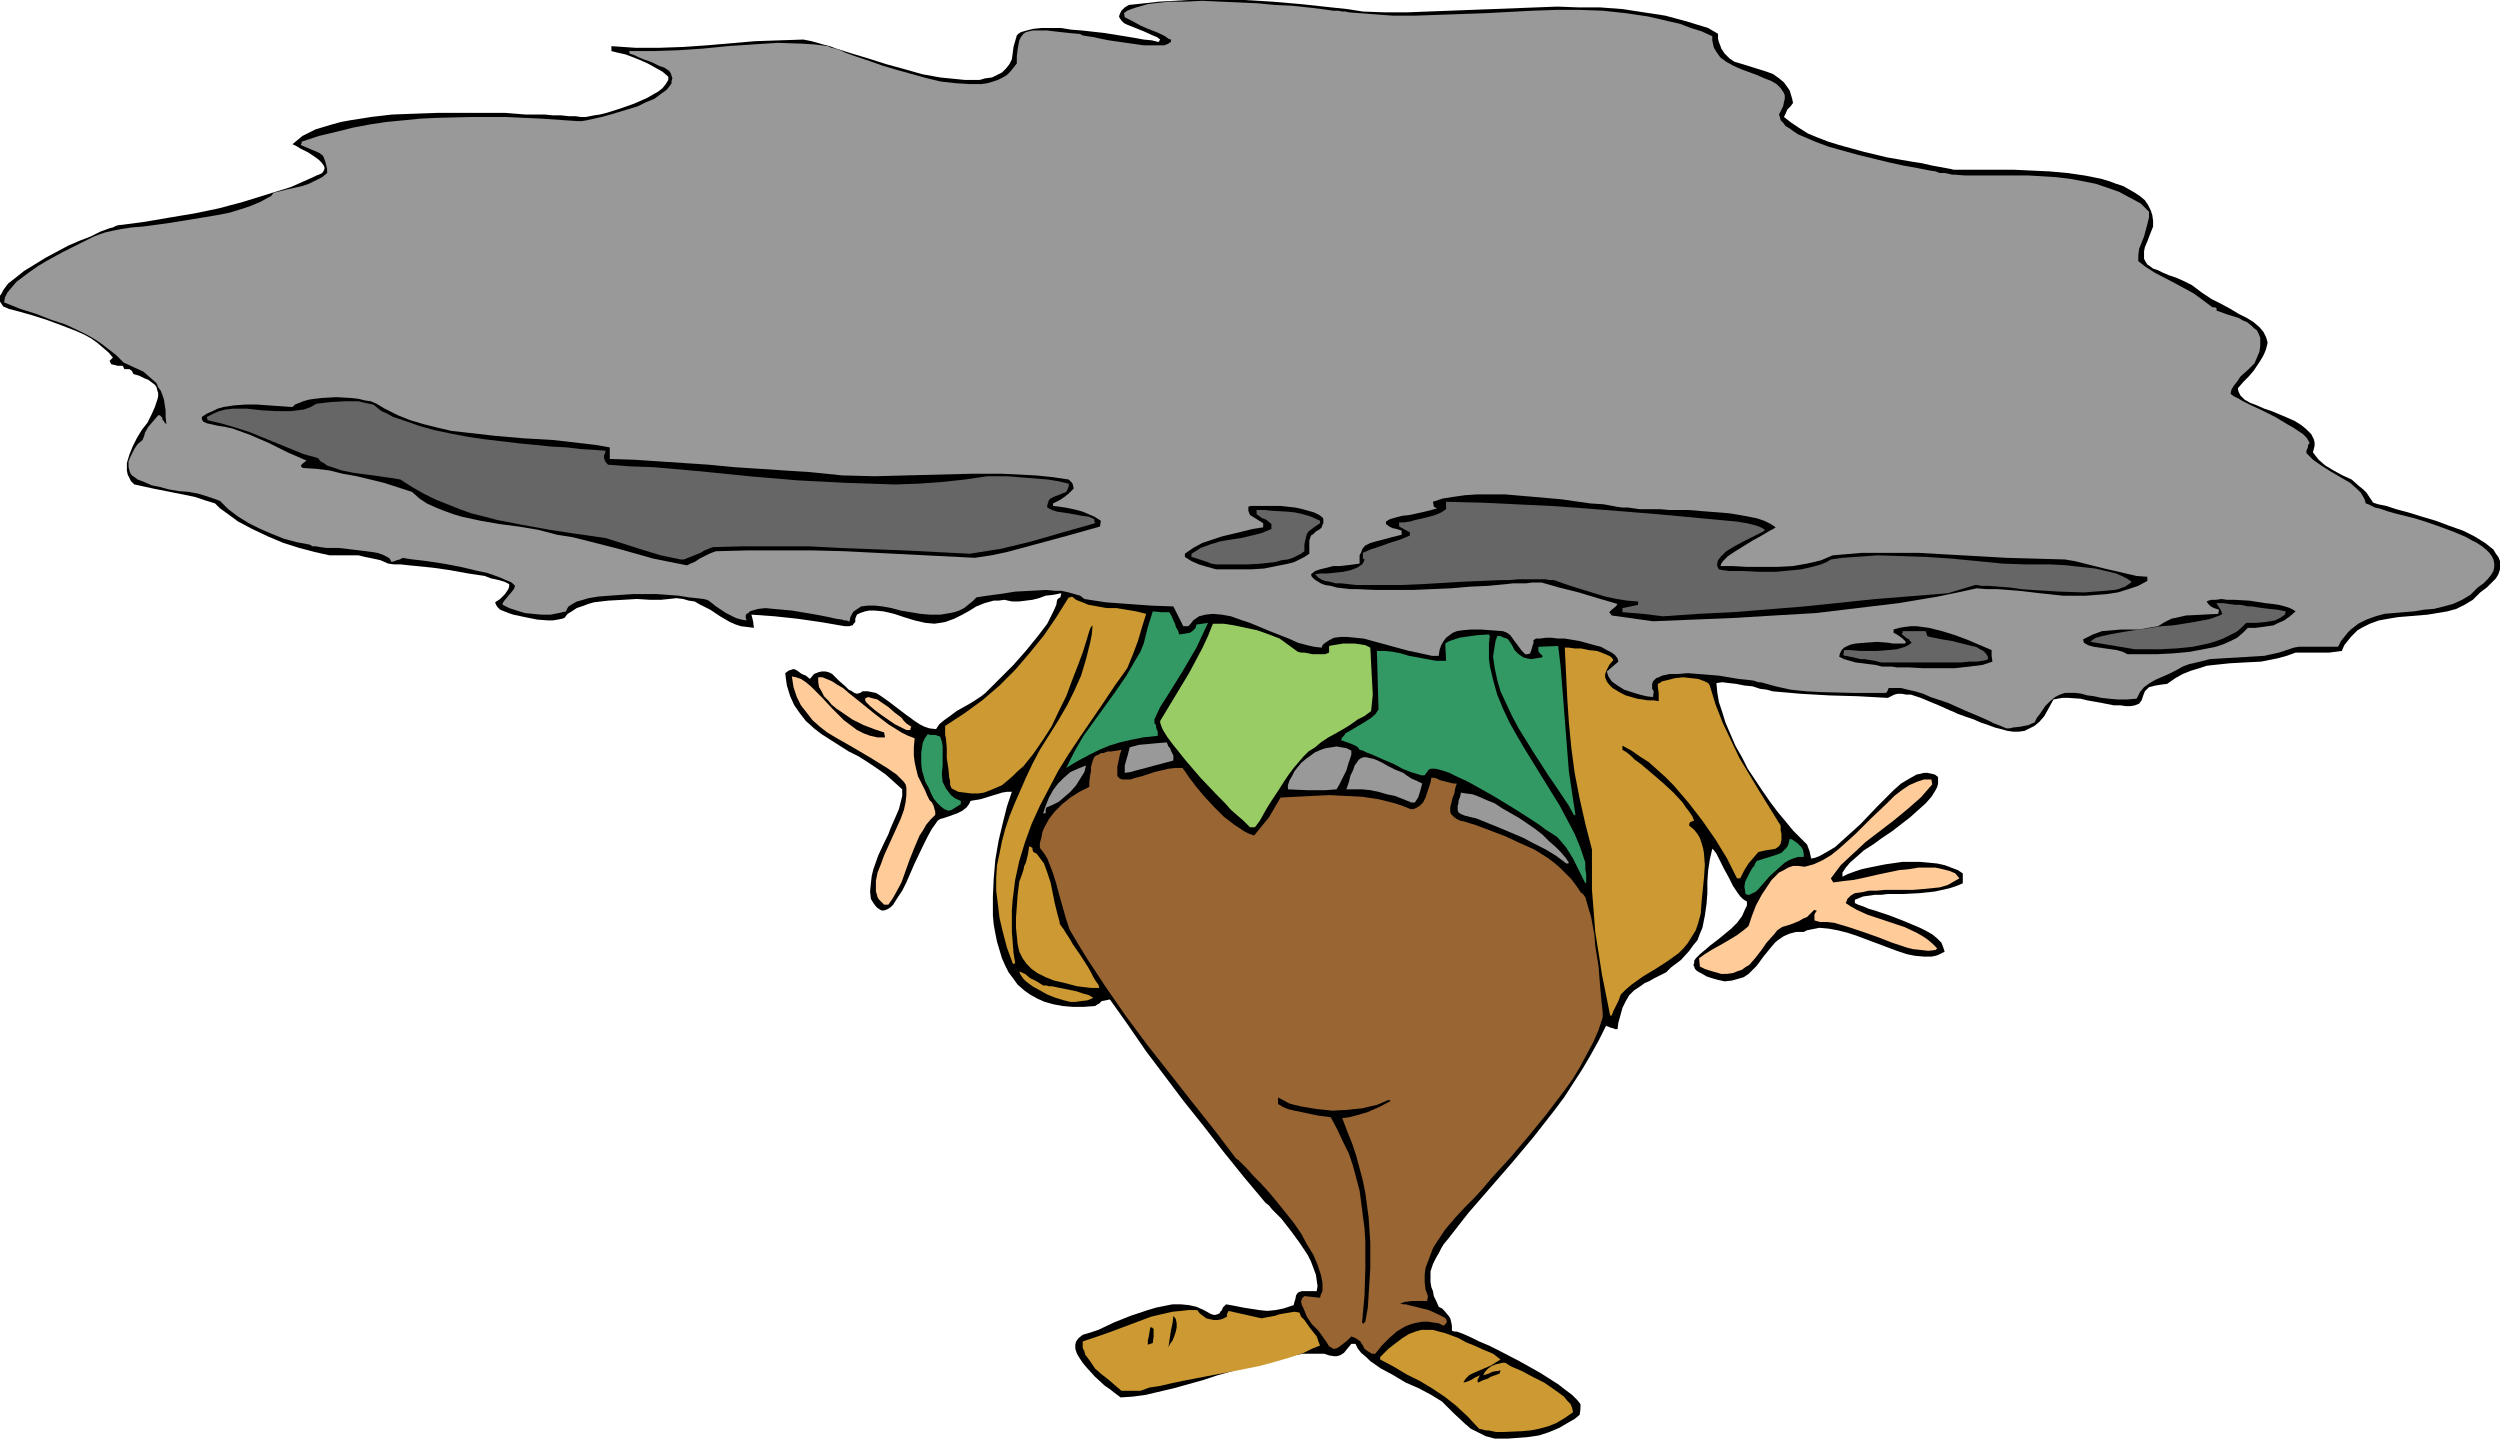
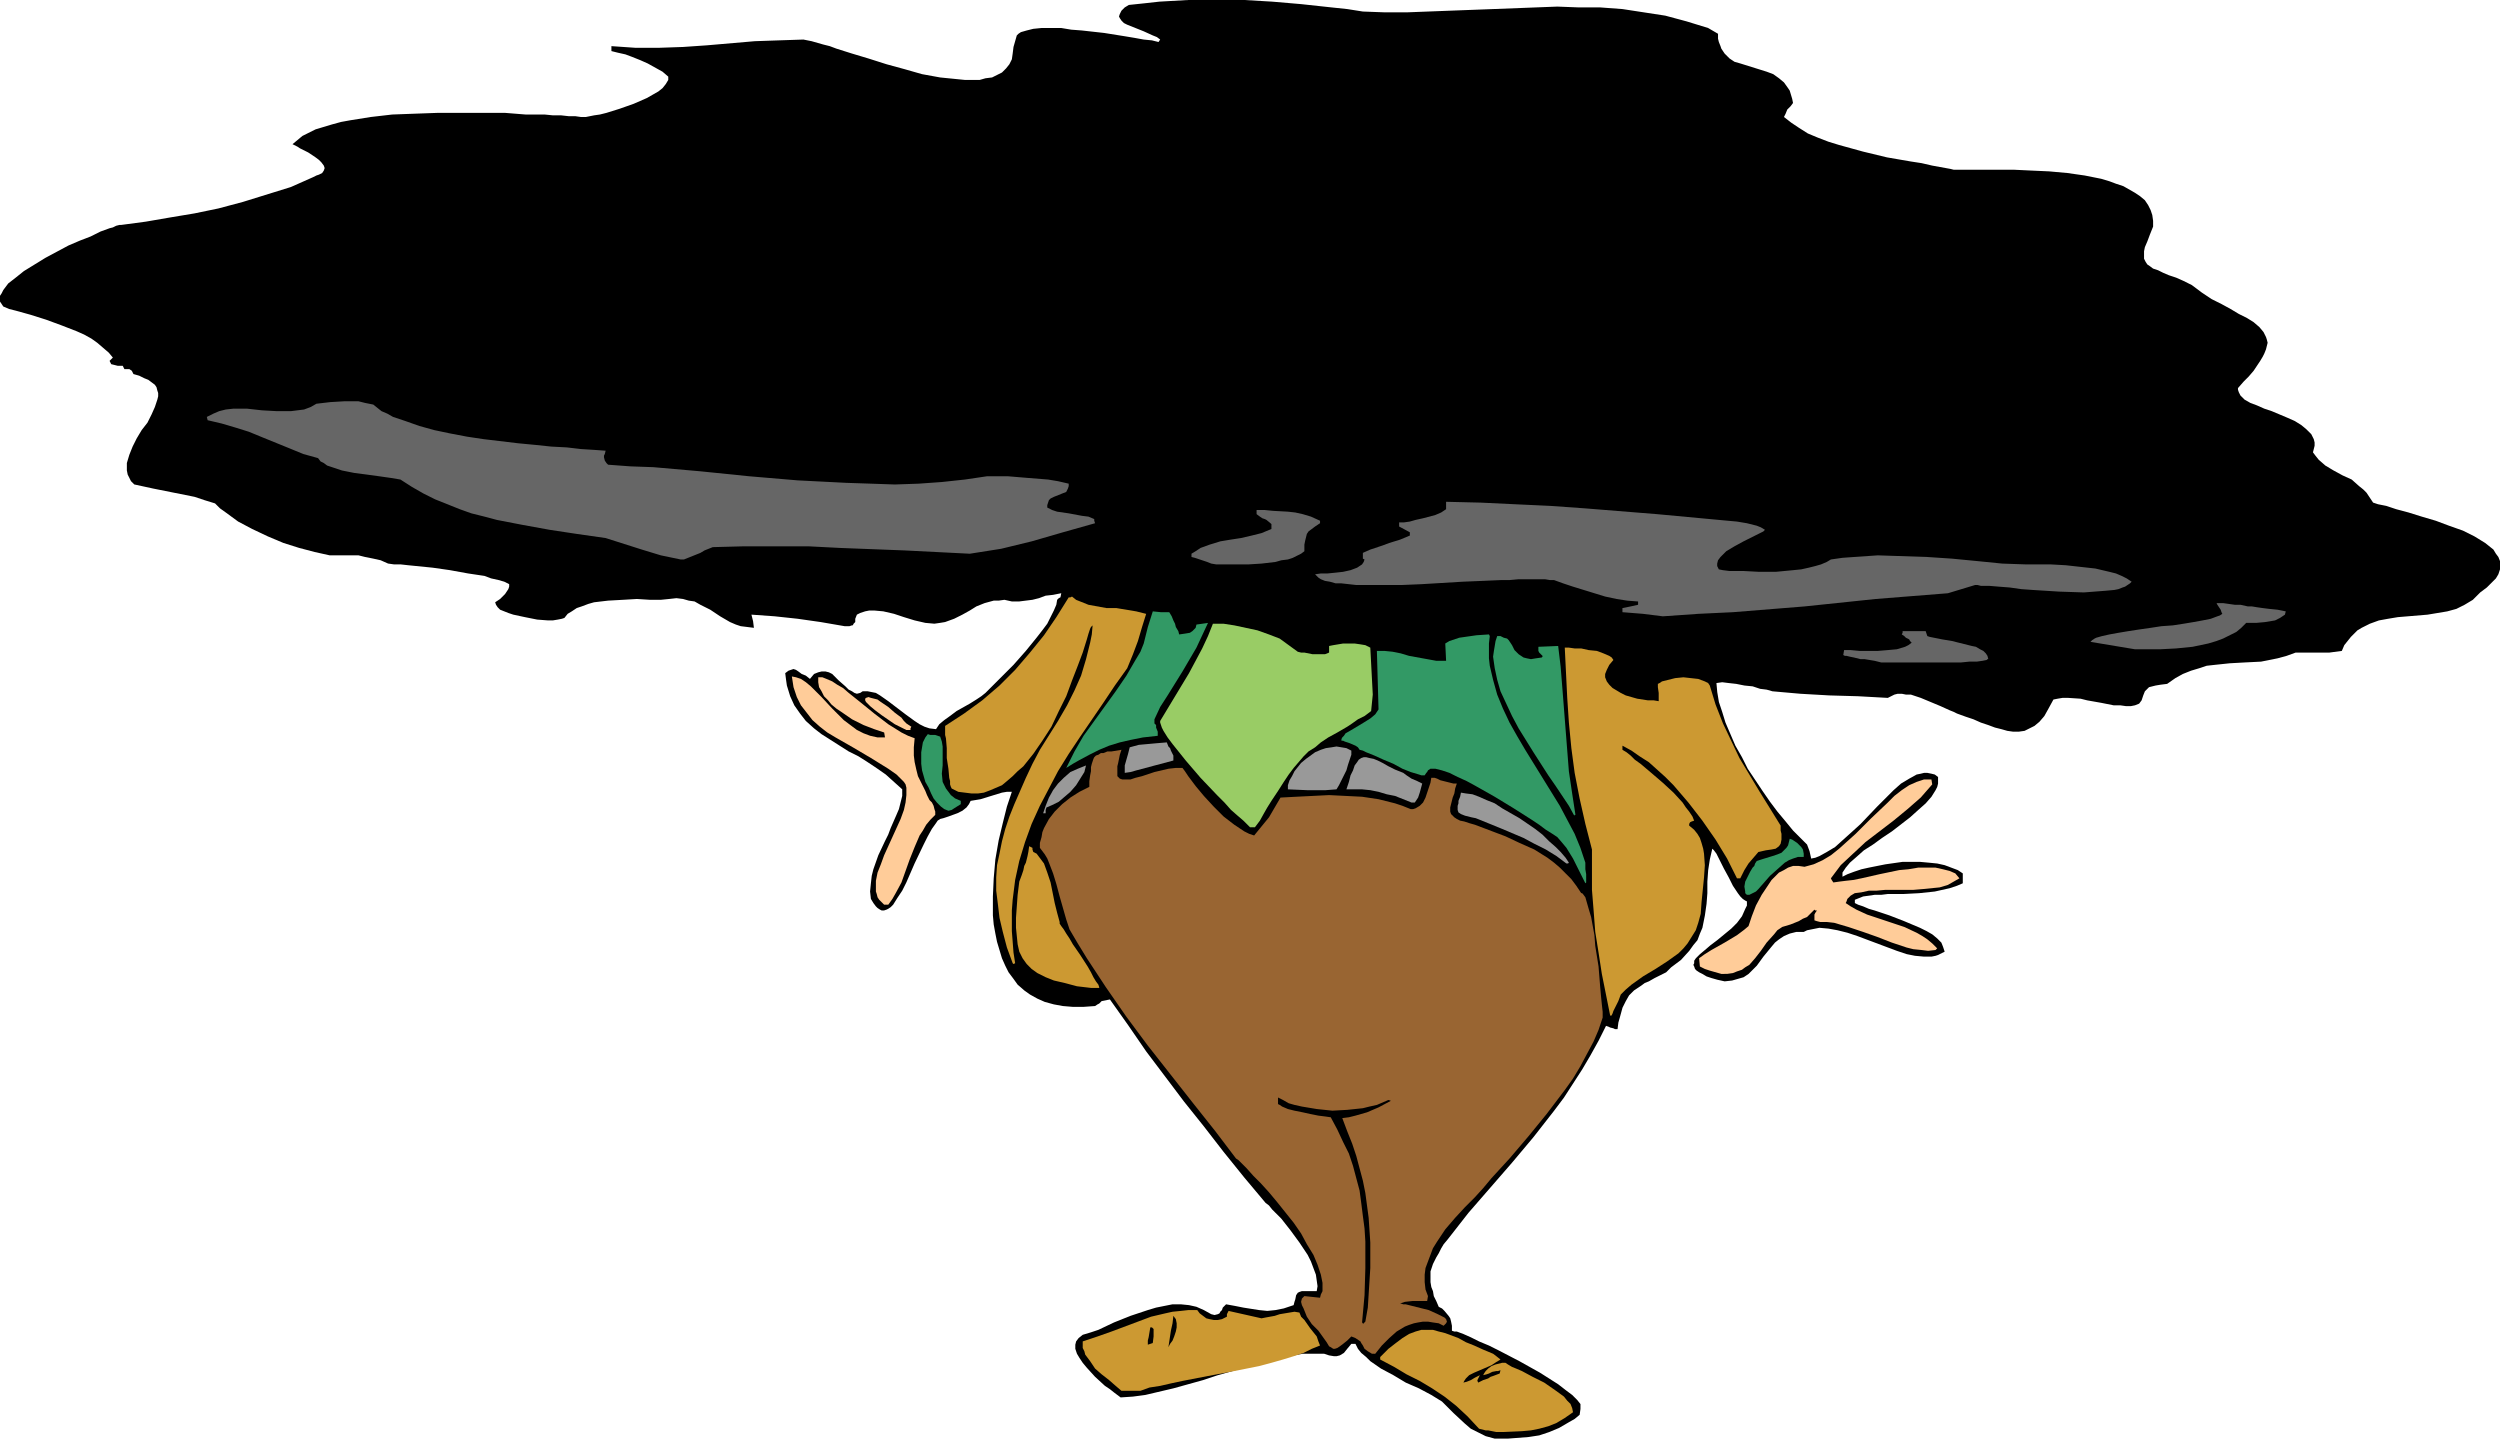
<svg xmlns="http://www.w3.org/2000/svg" xmlns:ns1="http://sodipodi.sourceforge.net/DTD/sodipodi-0.dtd" xmlns:ns2="http://www.inkscape.org/namespaces/inkscape" version="1.0" width="129.724mm" height="74.649mm" id="svg36" ns1:docname="Pollution 12.wmf">
  <ns1:namedview id="namedview36" pagecolor="#ffffff" bordercolor="#000000" borderopacity="0.25" ns2:showpageshadow="2" ns2:pageopacity="0.0" ns2:pagecheckerboard="0" ns2:deskcolor="#d1d1d1" ns2:document-units="mm" />
  <defs id="defs1">
    <pattern id="WMFhbasepattern" patternUnits="userSpaceOnUse" width="6" height="6" x="0" y="0" />
  </defs>
  <path style="fill:#000000;fill-opacity:1;fill-rule:evenodd;stroke:none" d="m 293.142,282.139 -1.778,-0.485 -1.616,-0.808 -1.293,-0.646 -1.131,-0.97 -2.262,-2.101 -1.131,-1.131 -1.131,-1.131 -2.101,-1.293 -2.424,-1.293 -2.586,-1.131 -2.424,-1.454 -2.424,-1.293 -2.101,-1.454 -0.808,-0.808 -0.97,-0.808 -0.646,-0.808 -0.485,-0.97 h -0.808 l -0.808,0.97 -0.646,0.808 -0.808,0.485 -0.646,0.162 h -0.485 l -0.97,-0.162 -0.97,-0.323 h -1.939 -2.262 l -2.586,0.485 -2.586,0.485 -2.747,0.646 -2.909,0.808 -2.909,0.97 -2.909,0.808 -2.909,0.97 -2.909,0.808 -2.909,0.808 -2.747,0.646 -2.747,0.646 -2.424,0.323 -2.424,0.162 -0.646,-0.485 -0.646,-0.485 -0.808,-0.646 -0.97,-0.646 -1.939,-1.778 -1.616,-1.778 -0.808,-0.97 -0.646,-0.97 -0.485,-0.808 -0.323,-0.97 v -0.808 l 0.162,-0.646 0.485,-0.646 0.808,-0.646 1.616,-0.485 1.454,-0.485 3.07,-1.454 3.232,-1.293 3.394,-1.131 1.616,-0.485 1.616,-0.323 1.616,-0.323 h 1.616 l 1.616,0.162 1.454,0.323 1.454,0.646 1.454,0.808 0.646,0.162 0.646,-0.162 0.323,-0.162 0.162,-0.323 0.323,-0.323 0.162,-0.485 0.323,-0.323 0.323,-0.323 1.778,0.323 1.616,0.323 3.07,0.485 1.616,0.162 1.616,-0.162 1.616,-0.323 0.97,-0.323 0.97,-0.323 0.162,-0.646 0.162,-0.485 0.162,-0.808 0.323,-0.485 0.323,-0.162 0.485,-0.162 h 0.646 0.97 1.293 l 0.162,-0.97 -0.162,-1.131 -0.162,-1.131 -0.485,-1.293 -0.485,-1.293 -0.646,-1.293 -1.616,-2.424 -1.778,-2.424 -1.778,-2.262 -0.97,-0.97 -0.808,-0.808 -0.646,-0.808 -0.646,-0.485 -4.202,-5.009 -4.04,-5.009 -3.878,-5.009 -3.878,-4.848 -7.434,-9.857 -3.555,-5.171 -3.555,-5.009 -0.808,0.162 -0.808,0.162 -0.485,0.485 -0.323,0.162 -0.485,0.323 -2.262,0.162 h -2.101 l -1.939,-0.162 -1.778,-0.323 -1.778,-0.485 -1.454,-0.646 -1.454,-0.808 -1.131,-0.808 -1.293,-1.131 -0.808,-1.131 -0.97,-1.293 -0.646,-1.293 -0.646,-1.454 -0.485,-1.616 -0.485,-1.616 -0.323,-1.616 -0.323,-1.778 -0.162,-1.778 v -3.717 l 0.162,-3.555 0.323,-3.717 0.646,-3.717 0.808,-3.393 0.808,-3.232 0.97,-2.909 h -0.97 l -0.97,0.162 -2.101,0.646 -2.101,0.646 -0.97,0.162 -0.97,0.162 -0.323,0.646 -0.485,0.646 -0.808,0.646 -0.97,0.485 -1.778,0.646 -0.97,0.323 -0.646,0.162 -0.485,0.323 -0.323,0.485 -0.808,1.131 -0.808,1.454 -0.808,1.616 -1.778,3.717 -1.616,3.717 -0.808,1.616 -0.97,1.454 -0.808,1.293 -0.485,0.485 -0.485,0.323 -0.323,0.162 -0.485,0.162 h -0.485 l -0.323,-0.162 -0.485,-0.323 -0.323,-0.323 -0.485,-0.646 -0.485,-0.808 -0.162,-1.454 0.162,-1.616 0.162,-1.454 0.323,-1.293 0.97,-2.747 1.293,-2.747 0.646,-1.293 0.485,-1.293 1.131,-2.585 0.485,-1.131 0.323,-1.293 0.323,-1.293 v -1.293 l -1.616,-1.454 -1.616,-1.454 -1.616,-1.131 -1.939,-1.293 -1.778,-1.131 -1.939,-0.97 -3.555,-2.262 -1.778,-1.131 -1.454,-1.131 -1.616,-1.454 -1.131,-1.454 -1.131,-1.616 -0.808,-1.778 -0.646,-2.101 -0.162,-1.131 -0.162,-1.293 0.646,-0.485 0.485,-0.162 0.485,-0.162 0.485,0.162 0.485,0.323 0.646,0.485 0.808,0.323 0.808,0.646 0.808,-0.97 0.808,-0.323 0.646,-0.162 h 0.808 l 0.646,0.162 0.646,0.323 1.293,1.293 1.293,1.131 0.646,0.646 0.646,0.323 0.485,0.323 0.485,0.162 0.646,-0.162 0.485,-0.323 h 0.97 l 0.808,0.162 0.808,0.162 0.808,0.485 1.616,1.131 3.394,2.585 1.778,1.293 0.97,0.646 0.97,0.485 0.97,0.323 1.293,0.162 0.646,-0.97 0.97,-0.808 1.131,-0.808 1.293,-0.97 2.586,-1.454 1.293,-0.808 0.97,-0.646 0.808,-0.646 0.97,-0.97 0.97,-0.97 1.131,-1.131 2.424,-2.424 2.424,-2.747 2.101,-2.585 1.131,-1.454 0.97,-1.293 0.646,-1.293 0.646,-1.293 0.485,-1.131 0.162,-0.97 0.323,-0.323 0.323,-0.162 0.162,-0.808 -1.616,0.323 -1.454,0.162 -1.293,0.485 -1.293,0.323 -1.293,0.162 -1.293,0.162 h -1.454 l -1.454,-0.323 -1.131,0.162 h -0.97 l -1.778,0.485 -1.616,0.646 -1.293,0.808 -1.454,0.808 -1.616,0.808 -1.778,0.646 -0.97,0.162 -1.131,0.162 -1.778,-0.162 -2.101,-0.485 -2.101,-0.646 -1.939,-0.646 -2.101,-0.485 -1.778,-0.162 h -0.97 l -0.808,0.162 -0.97,0.323 -0.646,0.323 -0.323,0.808 v 0.646 l -0.323,0.323 -0.162,0.323 h -0.162 l -0.485,0.162 h -0.323 -0.646 l -4.686,-0.808 -4.525,-0.646 -4.525,-0.485 -4.525,-0.323 0.323,1.293 0.162,1.293 -1.293,-0.162 -1.293,-0.162 -0.97,-0.323 -1.131,-0.485 -1.939,-1.131 -1.939,-1.293 -1.939,-0.97 -1.131,-0.646 -1.131,-0.162 -1.131,-0.323 -1.293,-0.162 -1.454,0.162 -1.616,0.162 h -0.97 -1.131 l -2.586,-0.162 -2.747,0.162 -2.909,0.162 -2.747,0.323 -1.131,0.323 -1.293,0.485 -0.97,0.323 -0.97,0.646 -0.808,0.485 -0.646,0.808 -0.485,0.162 -0.808,0.162 -0.97,0.162 h -0.97 l -2.101,-0.162 -2.424,-0.485 -2.262,-0.485 -0.97,-0.323 -0.808,-0.323 -0.808,-0.323 -0.485,-0.485 -0.323,-0.485 -0.162,-0.485 0.97,-0.646 0.97,-0.97 0.323,-0.485 0.323,-0.485 0.162,-0.485 v -0.485 l -0.97,-0.485 -1.131,-0.323 -1.454,-0.323 -1.293,-0.485 -3.232,-0.485 -3.555,-0.646 -3.394,-0.485 -3.232,-0.323 -1.616,-0.162 -1.454,-0.162 h -1.293 l -1.131,-0.162 -1.454,-0.646 -1.454,-0.323 -1.616,-0.323 -1.293,-0.323 h -2.747 -2.909 l -2.909,-0.646 -3.07,-0.808 -3.07,-0.97 -3.07,-1.293 -3.07,-1.454 -2.747,-1.454 -2.424,-1.778 -1.131,-0.808 -0.97,-0.97 -2.101,-0.646 -1.939,-0.646 -4.04,-0.808 -4.04,-0.808 -3.717,-0.808 -0.646,-0.646 -0.323,-0.646 -0.323,-0.646 -0.162,-0.808 v -0.646 -0.808 l 0.485,-1.616 0.646,-1.616 0.808,-1.616 0.97,-1.616 1.131,-1.454 0.808,-1.616 0.646,-1.454 0.485,-1.454 0.162,-0.646 v -0.646 l -0.162,-0.485 -0.162,-0.646 -0.323,-0.485 -0.646,-0.485 -0.646,-0.485 -0.808,-0.323 -0.97,-0.485 -1.131,-0.323 -0.162,-0.323 -0.162,-0.323 -0.485,-0.323 h -0.646 -0.323 l -0.162,-0.323 -0.162,-0.323 h -0.97 l -0.646,-0.162 -0.646,-0.162 -0.323,-0.646 0.323,-0.323 0.323,-0.323 L 21.331,69.161 20.2,68.192 19.069,67.222 17.938,66.414 16.483,65.606 15.029,64.96 12.12,63.829 9.05,62.697 5.979,61.728 3.07,60.92 1.778,60.597 0.646,60.112 0.323,59.627 0,59.142 v -0.485 -0.646 l 0.323,-0.485 0.323,-0.646 0.485,-0.646 0.485,-0.646 1.454,-1.131 1.616,-1.293 2.101,-1.293 2.101,-1.293 4.525,-2.424 2.262,-0.97 2.101,-0.808 1.939,-0.97 1.778,-0.646 0.646,-0.162 0.646,-0.323 0.646,-0.162 h 0.323 l 4.848,-0.646 4.686,-0.808 4.848,-0.808 4.686,-0.97 4.848,-1.293 4.686,-1.454 4.686,-1.454 4.363,-1.939 0.646,-0.323 0.485,-0.162 0.646,-0.323 0.323,-0.485 0.162,-0.485 -0.162,-0.485 -0.485,-0.646 -0.485,-0.485 -0.646,-0.485 -1.454,-0.97 -1.616,-0.808 -0.485,-0.323 -0.646,-0.323 -0.323,-0.162 v 0 l 0.97,-0.808 0.97,-0.808 1.293,-0.646 1.293,-0.646 1.616,-0.485 1.616,-0.485 1.778,-0.485 1.778,-0.323 4.04,-0.646 4.202,-0.485 4.363,-0.162 4.525,-0.162 h 9.05 4.202 l 4.04,0.323 h 1.939 1.778 l 1.616,0.162 h 1.616 l 1.454,0.162 h 1.293 l 1.131,0.162 h 0.97 l 0.808,-0.162 0.808,-0.162 1.131,-0.162 1.293,-0.323 2.586,-0.808 2.747,-0.97 2.586,-1.131 1.131,-0.646 1.131,-0.646 0.808,-0.646 0.646,-0.808 0.485,-0.808 v -0.646 l -1.131,-0.97 -1.454,-0.808 -1.454,-0.808 -1.454,-0.646 -1.616,-0.646 -1.293,-0.485 -1.454,-0.323 -1.293,-0.323 V 9.049 l 4.686,0.323 h 4.686 l 4.686,-0.162 4.686,-0.323 9.373,-0.808 4.686,-0.162 4.848,-0.162 0.808,0.162 0.808,0.162 1.131,0.323 1.131,0.323 1.293,0.323 1.293,0.485 3.07,0.97 3.232,0.97 3.555,1.131 3.555,0.97 3.394,0.97 3.555,0.646 3.232,0.323 1.616,0.162 h 1.454 1.454 l 1.131,-0.323 1.293,-0.162 0.97,-0.485 0.97,-0.485 0.808,-0.808 0.646,-0.808 0.485,-0.97 0.162,-1.131 0.162,-1.293 0.646,-2.262 0.323,-0.323 0.485,-0.323 1.131,-0.323 1.293,-0.323 1.616,-0.162 h 1.778 2.101 l 1.939,0.323 2.101,0.162 4.363,0.485 4.04,0.646 1.939,0.323 1.778,0.323 1.616,0.162 1.293,0.323 0.323,-0.485 -0.646,-0.485 -0.808,-0.323 -1.778,-0.808 -1.616,-0.646 -1.616,-0.646 -0.646,-0.323 -0.485,-0.485 -0.323,-0.485 -0.162,-0.323 0.162,-0.485 0.323,-0.646 0.646,-0.646 0.808,-0.485 3.07,-0.323 2.909,-0.323 L 233.027,0 h 5.494 5.494 l 5.494,0.323 5.656,0.485 5.979,0.646 3.07,0.323 3.07,0.485 4.363,0.162 h 4.202 l 8.403,-0.323 8.565,-0.323 8.403,-0.323 4.202,-0.162 4.202,0.162 h 4.202 l 4.363,0.323 4.202,0.646 4.202,0.646 4.202,1.131 4.202,1.293 1.939,1.131 v 0.97 l 0.162,0.646 0.323,0.808 0.162,0.485 0.646,0.97 0.97,0.97 0.97,0.646 1.131,0.323 2.586,0.808 2.586,0.808 1.293,0.485 1.131,0.808 0.97,0.808 0.808,1.131 0.323,0.485 0.485,1.616 0.162,0.808 -0.485,0.646 -0.646,0.646 -0.323,0.808 -0.162,0.323 -0.162,0.323 1.454,1.131 1.454,0.97 1.778,1.131 1.939,0.808 2.101,0.808 2.101,0.646 4.686,1.293 4.686,1.131 4.686,0.808 2.101,0.323 2.101,0.485 1.778,0.323 1.778,0.323 0.646,0.162 h 8.565 3.232 l 3.394,0.162 3.555,0.162 3.555,0.323 3.394,0.485 3.232,0.646 1.616,0.485 1.293,0.485 1.454,0.485 1.131,0.646 1.131,0.646 0.97,0.646 0.97,0.808 0.646,0.97 0.485,0.97 0.323,0.97 0.162,1.131 v 1.131 l -0.646,1.616 -0.485,1.293 -0.485,1.131 -0.162,0.808 v 0.808 0.646 l 0.323,0.646 0.323,0.485 0.485,0.323 0.646,0.485 0.97,0.323 0.97,0.485 1.131,0.485 1.454,0.485 1.454,0.646 1.616,0.808 1.939,1.454 1.939,1.293 1.939,0.97 1.778,0.97 1.616,0.97 1.616,0.808 1.293,0.808 1.131,0.97 0.808,0.97 0.485,0.97 0.162,0.485 0.162,0.646 -0.162,0.646 -0.162,0.646 -0.323,0.808 -0.323,0.646 -0.485,0.808 -0.646,0.97 -0.646,0.97 -0.97,1.131 -0.97,0.97 -1.131,1.293 v 0.323 l 0.162,0.485 0.323,0.646 0.808,0.808 1.131,0.646 1.293,0.485 1.454,0.646 1.454,0.485 3.07,1.293 1.454,0.646 1.293,0.808 0.97,0.808 0.97,0.97 0.485,0.97 0.162,0.646 v 0.646 l -0.162,0.646 -0.162,0.646 0.485,0.646 0.646,0.808 1.293,1.131 1.616,0.97 1.778,0.97 1.778,0.808 1.454,1.293 0.808,0.646 0.646,0.646 0.646,0.97 0.646,0.97 0.485,0.162 0.485,0.162 0.808,0.162 0.808,0.162 0.97,0.323 0.97,0.323 2.424,0.646 2.586,0.808 2.747,0.808 2.586,0.97 2.747,0.97 2.262,1.131 2.101,1.293 0.808,0.646 0.808,0.646 0.485,0.808 0.485,0.646 0.323,0.808 v 0.808 0.808 l -0.323,0.97 -0.485,0.808 -0.808,0.808 -0.97,0.97 -1.293,0.97 -0.646,0.646 -0.808,0.808 -1.616,0.97 -1.616,0.808 -1.778,0.485 -1.939,0.323 -1.939,0.323 -1.939,0.162 -1.939,0.162 -1.939,0.162 -1.939,0.323 -1.778,0.323 -1.778,0.646 -1.616,0.808 -0.808,0.485 -0.646,0.646 -0.646,0.646 -0.646,0.808 -0.646,0.808 -0.485,1.131 -2.424,0.323 h -2.424 -2.262 -1.939 l -1.778,0.646 -1.778,0.485 -1.616,0.323 -1.616,0.323 -3.232,0.162 -2.909,0.162 -3.07,0.323 -1.454,0.162 -1.454,0.485 -1.616,0.485 -1.616,0.646 -1.454,0.808 -1.616,1.131 -1.293,0.162 -0.97,0.162 -0.646,0.162 -0.646,0.162 -0.323,0.323 -0.485,0.485 -0.323,0.808 -0.323,0.97 -0.485,0.646 -0.808,0.323 -0.808,0.162 h -0.97 l -1.131,-0.162 h -1.293 l -2.424,-0.485 -2.747,-0.485 -1.293,-0.323 -2.424,-0.162 h -1.131 l -0.97,0.162 -0.808,0.162 -0.97,1.778 -0.808,1.454 -0.97,1.131 -0.97,0.808 -0.97,0.485 -0.97,0.485 -1.131,0.162 h -1.131 l -1.131,-0.162 -1.131,-0.323 -1.293,-0.323 -1.293,-0.485 -1.454,-0.485 -1.454,-0.646 -1.454,-0.485 -1.778,-0.646 -0.646,-0.323 -0.808,-0.323 -1.778,-0.808 -1.939,-0.808 -1.939,-0.808 -1.939,-0.646 h -0.97 l -0.808,-0.162 h -0.808 l -0.646,0.162 -0.646,0.323 -0.646,0.323 -2.909,-0.162 -2.909,-0.162 -5.656,-0.162 -5.656,-0.323 -5.494,-0.485 -1.131,-0.323 -1.293,-0.162 -1.454,-0.485 -1.616,-0.162 -1.616,-0.323 -1.454,-0.162 -1.293,-0.162 -1.131,0.162 0.162,1.778 0.323,1.939 0.646,1.939 0.646,2.101 0.97,2.262 0.97,2.262 1.293,2.262 1.131,2.262 2.909,4.363 1.454,2.101 1.454,1.939 1.616,1.939 1.454,1.778 1.454,1.454 1.293,1.293 0.485,1.293 0.323,1.454 0.808,-0.162 0.808,-0.323 1.454,-0.808 1.616,-0.97 1.616,-1.454 1.616,-1.454 1.778,-1.616 3.232,-3.393 1.616,-1.616 1.616,-1.616 1.454,-1.293 1.616,-0.97 1.454,-0.808 0.808,-0.162 0.646,-0.162 h 0.646 l 0.808,0.162 0.646,0.162 0.646,0.485 v 0.646 0.646 l -0.162,0.646 -0.323,0.646 -0.808,1.293 -1.131,1.293 -1.454,1.293 -1.616,1.454 -3.555,2.747 -1.939,1.293 -1.778,1.293 -1.778,1.131 -1.454,1.293 -1.293,1.131 -0.808,0.97 -0.323,0.485 -0.323,0.485 v 0.485 0.323 l 0.97,-0.485 1.293,-0.485 1.454,-0.485 1.454,-0.323 3.232,-0.646 3.394,-0.485 h 1.778 1.616 l 1.778,0.162 1.616,0.162 1.454,0.323 1.293,0.485 1.293,0.485 0.97,0.646 v 1.939 l -1.131,0.485 -1.454,0.485 -1.454,0.323 -1.454,0.323 -3.07,0.323 -3.07,0.162 h -3.07 l -1.293,0.162 h -1.293 l -1.131,0.162 -1.131,0.162 -0.808,0.323 -0.808,0.323 v 0.646 l 0.646,0.323 0.97,0.323 1.131,0.485 1.131,0.323 1.454,0.485 1.454,0.485 2.909,1.131 3.07,1.293 1.293,0.646 1.131,0.646 0.97,0.808 0.808,0.808 0.323,0.808 0.323,0.97 -0.646,0.323 -0.646,0.323 -0.485,0.162 -0.808,0.162 h -1.454 l -1.778,-0.162 -1.616,-0.323 -1.939,-0.646 -3.878,-1.454 -3.878,-1.454 -1.939,-0.646 -1.939,-0.485 -1.778,-0.323 -1.778,-0.162 -1.616,0.323 -0.808,0.162 -0.646,0.323 h -1.454 l -1.293,0.323 -1.131,0.485 -0.97,0.646 -0.808,0.646 -0.808,0.97 -1.454,1.778 -1.293,1.778 -0.808,0.808 -0.808,0.808 -0.97,0.646 -1.131,0.323 -1.131,0.323 -1.454,0.162 -1.454,-0.323 -1.131,-0.323 -0.97,-0.323 -0.808,-0.485 -0.646,-0.323 -0.485,-0.323 -0.323,-0.323 -0.162,-0.485 -0.162,-0.323 0.162,-0.323 v -0.485 l 0.323,-0.485 0.808,-0.808 0.97,-0.808 1.131,-0.97 1.293,-0.97 2.747,-2.262 1.131,-1.131 0.97,-1.293 0.646,-1.454 0.323,-0.646 v -0.808 l -0.323,-0.162 -0.485,-0.323 -0.485,-0.485 -0.485,-0.646 -0.97,-1.454 -0.808,-1.616 -0.97,-1.778 -0.808,-1.616 -0.323,-0.646 -0.323,-0.646 -0.485,-0.646 -0.323,-0.323 -0.485,2.101 -0.323,2.101 -0.162,2.262 v 2.262 l -0.162,2.101 -0.323,2.262 -0.485,2.424 -0.485,1.131 -0.485,1.293 -0.808,0.97 -0.808,1.131 -1.616,1.778 -1.939,1.454 -0.97,0.97 -1.293,0.646 -0.97,0.485 -1.131,0.646 -0.808,0.323 -0.646,0.485 -1.454,0.97 -0.97,0.97 -0.646,1.131 -0.646,1.293 -0.485,1.778 -0.323,1.131 -0.162,1.293 h -0.485 l -0.323,-0.162 -0.646,-0.162 -0.323,-0.162 -0.485,-0.162 -1.454,2.909 -1.616,2.909 -1.616,2.747 -1.778,2.747 -1.778,2.747 -1.939,2.585 -4.04,5.171 -4.202,5.009 -8.565,9.857 -4.04,5.171 -0.808,0.97 -0.485,0.808 -0.485,0.97 -0.485,0.808 -0.646,1.293 -0.485,1.454 v 1.454 0.646 l 0.162,0.97 0.323,0.808 0.162,0.97 0.485,0.97 0.485,1.131 0.646,0.323 0.485,0.485 0.808,0.97 0.323,0.485 0.162,0.646 0.162,0.808 v 0.97 l 0.485,0.162 h 0.485 l 1.293,0.485 1.454,0.646 1.616,0.808 1.939,0.808 1.939,0.97 4.04,2.101 4.04,2.262 1.778,1.131 1.778,1.131 1.454,1.131 1.293,0.97 0.97,0.97 0.646,0.808 v 0.97 l -0.162,1.131 -0.97,0.808 -1.131,0.646 -1.939,1.131 -1.939,0.808 -1.939,0.646 -2.101,0.323 -2.101,0.162 -2.101,0.162 z" id="path1" />
  <path style="fill:#cc9932;fill-opacity:1;fill-rule:evenodd;stroke:none" d="m 294.758,280.846 h -1.293 l -0.808,-0.162 -0.808,-0.162 h -0.485 l -0.646,-0.162 -0.646,-0.162 -2.262,-2.424 -2.262,-2.101 -2.262,-1.778 -2.424,-1.616 -2.424,-1.454 -2.586,-1.293 -2.424,-1.454 -2.747,-1.454 v -0.485 l 1.616,-1.616 1.454,-1.131 1.293,-0.97 1.293,-0.808 1.293,-0.485 1.131,-0.323 h 1.131 1.131 l 1.131,0.323 1.293,0.323 1.293,0.485 1.293,0.485 1.454,0.808 1.616,0.646 1.778,0.808 1.939,0.808 0.646,0.485 0.808,0.646 -0.808,0.485 -0.97,0.646 -1.131,0.485 -1.131,0.485 -1.131,0.485 -0.97,0.485 -0.646,0.646 -0.323,0.485 -0.162,0.323 0.646,-0.162 0.808,-0.323 0.808,-0.485 0.97,-0.485 -0.323,0.646 -0.162,0.323 v 0.162 l 0.162,0.323 0.97,-0.485 0.97,-0.323 0.485,-0.323 0.485,-0.162 1.293,-0.485 0.162,-0.646 -0.485,0.162 h -0.323 l -0.808,0.162 -0.646,0.323 -0.485,0.162 -0.646,0.162 0.162,-0.323 0.323,-0.485 0.485,-0.485 0.646,-0.485 0.808,-0.323 0.646,-0.162 0.646,-0.162 h 0.646 l 0.485,0.323 0.808,0.485 0.808,0.323 1.131,0.485 2.101,1.131 2.262,1.131 2.101,1.454 1.778,1.293 0.646,0.808 0.646,0.646 0.323,0.808 0.162,0.808 -1.616,1.131 -1.616,0.97 -1.616,0.646 -1.778,0.485 -1.616,0.323 -1.778,0.162 z" id="path2" />
  <path style="fill:#cc9932;fill-opacity:1;fill-rule:evenodd;stroke:none" d="m 219.937,272.766 -1.131,-0.97 -1.293,-1.131 -1.454,-1.131 -1.293,-1.131 -0.97,-1.454 -0.97,-1.293 -0.162,-0.646 -0.323,-0.646 v -0.646 -0.646 l 2.909,-0.97 2.747,-0.97 5.171,-1.939 2.586,-0.97 2.747,-0.646 1.454,-0.323 1.616,-0.162 1.454,-0.162 h 1.778 l 0.485,0.646 0.646,0.485 0.646,0.485 0.646,0.162 0.808,0.162 h 0.808 l 0.808,-0.162 0.97,-0.485 v -0.485 l 0.323,-0.646 6.464,1.454 0.808,-0.162 1.778,-0.323 0.97,-0.323 1.939,-0.323 0.97,-0.162 0.97,0.162 0.323,0.808 0.646,0.646 1.131,1.616 1.293,1.616 0.323,0.97 0.323,0.808 -1.616,0.646 -1.616,0.808 -1.939,0.646 -2.101,0.646 -2.262,0.646 -2.424,0.646 -4.848,0.97 -5.171,0.97 -5.01,0.97 -2.262,0.485 -2.101,0.485 -2.101,0.323 -1.778,0.646 z" id="path3" />
  <path style="fill:#996532;fill-opacity:1;fill-rule:evenodd;stroke:none" d="m 269.064,265.495 -0.808,-0.485 -0.646,-0.485 -0.323,-0.646 -0.323,-0.485 -0.162,-0.323 -0.485,-0.323 -0.485,-0.323 -0.808,-0.323 -0.808,0.808 -0.808,0.646 -0.646,0.485 -0.485,0.323 -0.485,0.162 h -0.323 l -0.485,-0.323 -0.323,-0.162 -0.485,-0.808 -0.808,-1.131 -0.808,-1.131 -0.646,-0.646 -0.646,-0.646 -0.97,-1.454 -0.646,-1.616 -0.323,-0.646 -0.162,-0.646 0.162,-0.646 0.485,-0.485 3.07,0.323 0.162,-0.646 0.323,-0.646 v -0.808 -0.808 l -0.162,-0.808 -0.162,-0.808 -0.646,-1.939 -0.808,-1.939 -1.293,-2.101 -1.131,-2.101 -1.454,-2.101 -3.232,-4.04 -1.616,-1.939 -1.616,-1.778 -1.454,-1.454 -1.293,-1.454 -1.131,-1.131 -0.485,-0.485 -0.485,-0.323 -4.04,-5.333 -4.363,-5.494 -8.888,-11.311 -4.202,-5.656 -4.04,-5.817 -3.717,-5.656 -1.778,-2.909 -1.616,-2.747 -0.646,-1.939 -0.646,-2.262 -0.646,-2.262 -0.646,-2.424 -0.646,-2.101 -0.808,-2.101 -0.323,-0.808 -0.485,-0.808 -0.485,-0.646 -0.485,-0.646 v -0.97 l 0.323,-1.131 0.162,-0.97 0.323,-0.808 0.97,-1.778 1.131,-1.454 1.454,-1.454 1.616,-1.293 1.778,-1.131 1.939,-0.97 v -1.131 l 0.162,-1.131 0.162,-0.808 v -0.808 l 0.162,-0.646 0.162,-0.485 0.162,-0.485 0.162,-0.323 0.323,-0.323 0.485,-0.162 0.485,-0.323 h 0.485 l 0.808,-0.323 h 0.808 l 0.97,-0.162 0.97,-0.162 -0.323,0.97 -0.162,0.808 -0.162,0.808 -0.162,0.646 v 0.646 0.485 0.808 l 0.485,0.485 0.485,0.162 h 0.808 0.808 l 0.97,-0.323 1.293,-0.323 2.424,-0.808 2.747,-0.646 1.454,-0.162 h 1.293 l 0.485,0.646 0.646,0.97 1.454,1.939 1.616,1.939 1.939,2.101 1.939,1.939 2.101,1.616 0.97,0.646 0.97,0.646 0.97,0.485 0.97,0.323 1.454,-1.778 1.454,-1.778 1.131,-1.939 1.131,-1.939 3.07,-0.162 6.464,-0.323 3.232,0.162 3.232,0.162 3.232,0.485 3.232,0.808 1.454,0.485 1.616,0.646 h 0.485 l 0.485,-0.162 0.808,-0.485 0.646,-0.646 0.485,-0.97 0.646,-1.939 0.323,-0.97 0.162,-0.97 h 0.646 l 0.485,0.162 0.646,0.323 0.646,0.162 1.293,0.323 0.646,0.162 h 0.646 l -0.323,0.97 -0.162,0.97 -0.323,0.808 -0.162,0.646 -0.162,0.646 -0.162,0.646 v 0.485 0.323 l 0.162,0.485 0.323,0.323 0.323,0.323 0.485,0.323 0.646,0.323 0.808,0.162 0.97,0.323 1.131,0.323 5.979,2.262 2.747,1.293 2.909,1.293 2.586,1.616 1.293,0.97 1.131,0.97 1.131,1.131 1.131,1.131 0.97,1.293 0.97,1.454 h 0.162 l 0.162,0.162 0.485,0.646 0.323,1.131 0.323,1.131 0.485,1.616 0.323,1.778 0.323,1.778 0.162,2.101 0.646,4.04 0.323,4.04 0.162,1.778 0.162,1.616 0.162,1.454 v 1.131 l -0.808,2.424 -0.97,2.262 -1.293,2.424 -1.293,2.424 -1.454,2.424 -1.616,2.262 -3.555,4.686 -3.555,4.363 -3.717,4.363 -1.778,1.939 -1.778,1.939 -1.616,1.939 -1.616,1.778 -0.97,0.97 -0.97,0.97 -1.939,2.101 -1.939,2.262 -1.616,2.424 -0.808,1.293 -0.485,1.293 -0.485,1.293 -0.485,1.293 -0.162,1.293 v 1.454 l 0.162,1.454 0.485,1.293 -0.162,0.97 h -1.293 -1.616 l -1.454,0.162 -0.485,0.162 -0.485,0.162 h 0.162 l 0.485,0.162 h 0.485 l 0.646,0.162 1.939,0.485 1.939,0.485 1.778,0.808 0.646,0.323 0.646,0.323 0.323,0.323 0.162,0.485 -0.162,0.323 -0.485,0.485 -0.97,-0.485 -1.131,-0.162 -0.97,-0.162 h -0.97 l -0.97,0.162 -0.808,0.162 -0.97,0.323 -0.808,0.323 -1.616,0.97 -1.454,1.293 -1.454,1.454 -1.293,1.616 z" id="path4" />
  <path style="fill:#000000;fill-opacity:1;fill-rule:evenodd;stroke:none" d="m 229.149,264.202 0.485,-3.232 0.323,-1.454 0.162,-1.454 0.485,0.646 0.162,0.808 v 0.808 l -0.162,0.808 -0.323,0.97 -0.323,0.808 -0.485,0.646 z" id="path5" />
  <path style="fill:#000000;fill-opacity:1;fill-rule:evenodd;stroke:none" d="m 225.109,263.717 v -0.808 l 0.162,-0.646 0.162,-0.97 0.162,-0.97 h 0.323 l 0.323,0.323 v 1.454 l -0.162,1.293 z" id="path6" />
  <path style="fill:#000000;fill-opacity:1;fill-rule:evenodd;stroke:none" d="m 267.125,259.354 0.485,-5.333 0.162,-5.333 v -5.171 l -0.162,-2.585 -0.323,-2.424 -0.323,-2.585 -0.323,-2.424 -0.646,-2.424 -0.646,-2.424 -0.808,-2.424 -1.131,-2.262 -1.131,-2.424 -1.293,-2.424 -1.131,-0.162 -1.293,-0.162 -1.616,-0.323 -1.454,-0.323 -1.616,-0.323 -1.293,-0.323 -1.131,-0.485 -0.485,-0.323 -0.323,-0.162 v -1.293 l 0.97,0.485 1.131,0.646 1.131,0.323 1.454,0.323 2.909,0.485 3.07,0.323 2.909,-0.162 3.07,-0.323 1.293,-0.323 1.454,-0.323 1.131,-0.485 1.131,-0.485 0.485,0.162 -2.424,1.293 -2.262,0.97 -2.262,0.646 -1.293,0.323 -1.293,0.162 0.97,2.585 0.97,2.424 0.808,2.424 0.646,2.424 0.646,2.424 0.485,2.424 0.323,2.424 0.323,2.424 0.162,2.424 0.162,2.424 v 2.424 2.585 l -0.162,2.585 -0.162,2.585 -0.162,2.585 -0.485,2.747 -0.485,0.485 v -0.162 z" id="path7" />
  <path style="fill:#cc9932;fill-opacity:1;fill-rule:evenodd;stroke:none" d="m 315.766,199.081 -0.808,-4.04 -0.808,-4.04 -0.646,-4.201 -0.646,-4.04 -0.323,-4.201 -0.323,-4.04 v -4.04 -3.878 l -1.293,-5.009 -1.131,-5.009 -0.97,-5.009 -0.646,-4.848 -0.485,-5.009 -0.323,-4.848 -0.485,-9.857 h 0.808 l 1.131,0.162 h 1.293 l 1.454,0.323 1.616,0.162 1.293,0.485 1.131,0.485 0.485,0.323 0.323,0.485 -0.808,0.97 -0.485,0.97 -0.323,0.808 v 0.646 l 0.323,0.808 0.485,0.646 0.646,0.646 0.808,0.485 0.808,0.485 0.97,0.485 2.262,0.646 2.101,0.323 h 1.131 l 0.97,0.162 v -0.162 -1.454 l -0.162,-1.131 v -0.323 -0.323 l 0.323,-0.162 0.485,-0.323 1.293,-0.323 1.293,-0.323 1.616,-0.162 1.454,0.162 1.454,0.162 1.293,0.485 0.646,0.323 0.323,0.485 1.131,3.717 1.454,3.717 1.616,3.393 1.616,3.393 1.939,3.232 1.939,3.232 2.101,3.393 2.101,3.393 v 0.97 l 0.162,0.646 v 0.485 0.646 l -0.162,0.808 -0.323,0.485 -0.646,0.485 -0.808,0.162 -1.131,0.162 -1.454,0.323 -0.97,1.131 -0.97,1.131 -0.808,1.293 -0.808,1.616 h -0.646 l -1.939,-3.878 -2.262,-3.717 -2.586,-3.717 -2.747,-3.555 -2.909,-3.393 -1.616,-1.616 -1.616,-1.454 -1.616,-1.454 -1.778,-1.131 -1.616,-1.131 -1.778,-0.97 v 0.808 l 0.808,0.485 0.808,0.646 0.808,0.808 1.131,0.808 2.101,1.778 2.262,1.939 2.101,1.939 1.778,1.939 0.646,0.97 0.646,0.808 0.646,0.97 0.323,0.808 -0.485,0.162 -0.323,0.162 -0.162,0.323 v 0.323 l 0.97,0.808 0.646,0.808 0.485,0.808 0.323,0.97 0.323,1.131 0.162,0.97 0.162,2.262 -0.162,2.424 -0.485,4.848 -0.162,2.262 -0.485,1.778 -0.485,1.454 -0.808,1.293 -0.808,1.293 -0.808,0.97 -0.97,0.97 -2.262,1.616 -2.262,1.454 -2.424,1.454 -2.262,1.616 -1.131,0.97 -0.97,0.97 -0.485,1.293 -0.646,1.293 -0.323,0.646 -0.162,0.485 -0.162,0.323 -0.162,0.162 z" id="path8" />
-   <path style="fill:#cc9932;fill-opacity:1;fill-rule:evenodd;stroke:none" d="m 209.918,196.495 -1.293,-0.323 -1.616,-0.485 -1.616,-0.646 -1.454,-0.808 -1.454,-0.808 -1.293,-0.97 -0.485,-0.485 -0.323,-0.485 -0.323,-0.485 -0.162,-0.485 1.131,0.485 0.97,0.808 1.293,0.646 1.293,0.808 h 0.162 0.485 l 0.485,0.162 h 0.646 l 1.454,0.323 1.616,0.323 1.616,0.323 1.454,0.485 0.646,0.162 0.485,0.162 0.485,0.323 0.323,0.162 -1.131,0.485 -1.293,0.162 -1.131,0.162 z" id="path9" />
  <path style="fill:#cc9932;fill-opacity:1;fill-rule:evenodd;stroke:none" d="m 213.958,193.748 -2.747,-0.323 -2.424,-0.646 -2.101,-0.485 -1.616,-0.646 -1.616,-0.808 -1.131,-0.808 -0.97,-0.97 -0.808,-1.131 -0.646,-1.293 -0.323,-1.454 -0.162,-1.616 -0.162,-1.616 v -1.939 l 0.162,-2.262 0.162,-2.262 0.323,-2.585 0.485,-1.293 0.323,-0.97 0.162,-0.808 0.323,-0.646 0.323,-1.293 0.162,-0.808 0.162,-1.131 0.646,0.323 v 0.323 l 0.162,0.485 0.646,0.323 0.485,0.646 0.97,1.293 0.646,1.778 0.646,1.939 0.808,4.04 0.485,1.939 0.485,1.778 v 0.323 l 0.323,0.485 0.485,0.646 0.485,0.808 0.646,0.97 0.646,1.131 1.454,2.101 1.454,2.262 0.646,1.131 0.485,0.97 0.485,0.808 0.485,0.646 0.162,0.485 v 0.162 z" id="path10" />
  <path style="fill:#ffcc99;fill-opacity:1;fill-rule:evenodd;stroke:none" d="m 337.582,191.001 -2.262,-0.646 -0.97,-0.323 -0.97,-0.485 -0.162,-1.616 1.131,-0.808 1.293,-0.808 2.586,-1.454 2.424,-1.454 1.293,-0.97 0.97,-0.808 0.646,-1.939 0.808,-2.101 1.131,-2.101 1.293,-1.939 0.646,-0.97 0.646,-0.646 0.808,-0.808 0.97,-0.485 0.808,-0.485 0.97,-0.323 h 1.131 l 1.131,0.162 1.778,-0.485 1.778,-0.808 1.616,-0.97 1.616,-1.293 1.616,-1.454 1.616,-1.454 3.07,-3.07 3.07,-2.909 1.454,-1.454 1.454,-1.131 1.454,-0.97 1.454,-0.646 1.454,-0.485 h 1.454 l 0.162,0.97 -2.262,2.585 -2.586,2.262 -2.747,2.262 -2.747,2.101 -2.747,2.101 -2.424,2.262 -2.424,2.262 -0.97,1.293 -0.97,1.293 0.162,0.323 0.323,0.485 1.131,-0.162 1.293,-0.162 1.454,-0.162 1.616,-0.323 3.555,-0.808 3.878,-0.808 1.778,-0.162 1.939,-0.323 h 1.616 1.778 l 1.454,0.323 1.293,0.323 1.131,0.485 0.808,0.97 -1.131,0.646 -1.131,0.646 -1.616,0.485 -1.616,0.162 -1.616,0.162 -1.939,0.162 h -3.717 -1.778 l -1.778,0.162 h -1.454 l -1.454,0.323 -1.293,0.162 -0.808,0.485 -0.323,0.323 -0.323,0.323 -0.162,0.485 -0.162,0.323 0.97,0.646 1.131,0.646 2.101,0.97 4.848,1.616 2.424,0.808 2.424,1.131 1.131,0.646 0.97,0.646 0.97,0.808 0.97,0.97 -0.162,0.162 -0.162,0.162 -1.454,0.162 -1.293,-0.162 -1.616,-0.162 -1.293,-0.323 -2.909,-0.97 -2.909,-1.131 -2.747,-0.97 -2.909,-0.97 -2.747,-0.808 -1.454,-0.162 H 356.974 l -0.646,-0.162 -0.485,-0.162 v -0.646 -0.485 l 0.162,-0.323 0.323,-0.485 h -0.323 l -0.162,-0.162 -0.808,0.808 -0.646,0.646 -0.808,0.323 -0.808,0.485 -1.616,0.646 -1.616,0.485 -0.97,0.646 -0.646,0.808 -1.454,1.616 -1.131,1.616 -1.131,1.454 -1.131,1.293 -0.808,0.485 -0.646,0.485 -0.97,0.323 -0.808,0.323 -1.131,0.162 z" id="path11" />
  <path style="fill:#cc9932;fill-opacity:1;fill-rule:evenodd;stroke:none" d="m 198.606,188.9 -1.131,-3.07 -0.808,-3.07 -0.646,-2.747 -0.323,-2.747 -0.323,-2.585 v -2.585 l 0.162,-2.424 0.485,-2.262 0.485,-2.424 0.646,-2.424 0.808,-2.424 0.97,-2.424 1.131,-2.585 1.131,-2.585 1.293,-2.747 1.454,-2.747 3.555,-5.656 1.778,-3.07 1.454,-2.909 1.293,-2.909 0.97,-3.232 0.808,-3.232 0.323,-1.616 0.162,-1.778 -0.323,0.323 -0.162,0.323 -0.323,0.97 -0.323,1.131 -0.808,2.585 -0.97,2.585 -1.131,2.909 -1.131,3.07 -1.454,2.909 -1.454,3.07 -1.778,2.747 -1.778,2.585 -1.939,2.424 -1.131,0.97 -0.97,0.97 -1.131,0.97 -0.97,0.808 -1.131,0.485 -1.131,0.485 -1.293,0.485 -1.131,0.162 h -1.293 l -1.293,-0.162 -1.293,-0.162 -1.293,-0.646 -0.162,-0.323 -0.162,-0.485 v -0.646 l -0.162,-0.646 -0.162,-1.778 -0.323,-2.101 v -1.939 l -0.162,-1.939 -0.162,-0.646 v -0.808 -0.485 -0.485 l 3.717,-2.424 3.555,-2.585 3.394,-2.909 3.07,-3.07 2.909,-3.393 2.747,-3.393 2.424,-3.555 2.424,-3.878 h 0.323 l 0.323,-0.162 0.808,0.646 0.808,0.323 1.616,0.646 1.778,0.323 1.778,0.323 h 1.939 l 1.939,0.323 1.939,0.323 1.939,0.485 -0.808,2.585 -0.808,2.747 -0.97,2.585 -1.131,2.747 -2.424,3.393 -2.262,3.393 -4.525,6.625 -2.262,3.393 -2.101,3.393 -1.778,3.393 -1.778,3.393 -1.616,3.555 -1.293,3.555 -1.131,3.717 -0.808,3.717 -0.485,3.878 -0.162,2.101 v 1.939 2.101 l 0.162,2.101 0.162,2.101 0.323,2.101 -0.323,0.162 z" id="path12" />
  <path style="fill:#ffcc99;fill-opacity:1;fill-rule:evenodd;stroke:none" d="m 173.397,177.427 -0.485,-0.485 -0.485,-0.485 -0.323,-0.485 -0.162,-0.646 -0.162,-0.485 v -0.808 -1.293 l 0.323,-1.616 0.646,-1.616 0.646,-1.778 0.808,-1.778 0.808,-1.778 0.808,-1.778 0.808,-1.778 0.646,-1.778 0.323,-1.454 0.162,-1.454 v -1.454 l -0.162,-0.646 -0.323,-0.485 -1.454,-1.454 -1.616,-1.131 -3.394,-2.101 -3.555,-2.101 -3.394,-1.939 -1.616,-0.97 -1.454,-1.131 -1.454,-1.293 -1.131,-1.454 -1.131,-1.454 -0.808,-1.616 -0.646,-1.939 -0.323,-2.101 0.808,0.162 0.97,0.323 0.97,0.646 0.97,0.808 2.101,2.101 2.101,2.262 2.262,2.262 1.293,0.97 1.293,0.97 1.293,0.646 1.293,0.485 1.454,0.323 h 1.454 l -0.162,-0.97 -0.97,-0.323 -0.97,-0.323 -2.101,-0.808 -2.262,-1.131 -2.101,-1.454 -0.97,-0.646 -0.97,-0.808 -0.646,-0.808 -0.808,-0.808 -0.485,-0.97 -0.485,-0.808 -0.162,-0.97 v -0.97 h 0.808 l 0.808,0.323 1.131,0.485 0.97,0.646 1.131,0.646 1.131,0.97 2.424,1.939 2.586,2.101 2.747,2.101 1.293,0.808 1.293,0.808 1.293,0.646 1.293,0.485 -0.162,1.778 v 1.616 l 0.162,1.293 0.323,1.454 0.323,1.293 0.646,1.293 0.808,1.616 0.323,0.808 0.485,0.97 0.485,0.485 0.323,0.646 0.162,0.646 0.162,0.485 v 0.646 l -0.97,0.97 -0.808,0.97 -0.646,1.131 -0.646,0.97 -0.97,2.262 -0.97,2.424 -0.808,2.262 -0.808,2.262 -1.131,2.101 -0.646,1.131 -0.808,1.131 z" id="path13" />
  <path style="fill:#329965;fill-opacity:1;fill-rule:evenodd;stroke:none" d="m 342.592,175.488 -0.323,-0.323 v -0.323 l -0.162,-0.97 0.162,-0.97 0.485,-0.97 0.485,-0.97 0.485,-0.808 0.323,-0.323 0.162,-0.485 0.323,-0.485 0.97,-0.323 2.101,-0.646 0.97,-0.323 0.808,-0.323 0.646,-0.646 0.323,-0.323 0.323,-0.485 0.162,-0.646 0.162,-0.646 0.485,0.162 0.485,0.323 0.485,0.323 0.323,0.323 0.485,0.485 0.323,0.485 0.162,0.808 v 0.646 h -1.131 l -0.97,0.323 -0.808,0.323 -0.808,0.485 -1.454,1.293 -1.454,1.293 -1.131,1.293 -1.131,1.293 -0.485,0.485 -0.646,0.323 -0.646,0.323 z" id="path14" />
  <path style="fill:#329965;fill-opacity:1;fill-rule:evenodd;stroke:none" d="m 310.918,173.226 -0.646,-1.293 -0.646,-1.293 -1.131,-2.262 -1.293,-2.101 -0.808,-0.97 -0.97,-1.131 -0.97,-0.646 -1.293,-0.808 -1.293,-0.97 -1.454,-0.97 -1.778,-1.131 -1.778,-1.131 -3.717,-2.262 -3.717,-2.101 -1.778,-0.97 -1.778,-0.808 -1.616,-0.808 -1.454,-0.485 -1.293,-0.323 h -0.97 l -0.485,0.323 -0.162,0.323 -0.162,0.162 -0.323,0.485 h -0.646 l -0.485,-0.162 -1.616,-0.485 -1.616,-0.646 -1.778,-0.97 -1.939,-0.808 -1.778,-0.808 -1.616,-0.646 -0.646,-0.323 -0.646,-0.162 -0.323,-0.485 -0.485,-0.323 -1.131,-0.485 -0.97,-0.323 -0.323,-0.162 h -0.323 v -0.323 l 0.162,-0.323 0.323,-0.323 0.323,-0.485 1.131,-0.646 2.424,-1.454 1.293,-0.808 0.97,-0.808 0.323,-0.485 0.323,-0.485 -0.323,-11.473 h 1.454 l 1.616,0.162 0.808,0.162 0.808,0.162 1.616,0.485 3.555,0.646 1.778,0.323 h 1.939 l -0.162,-3.393 0.808,-0.485 0.97,-0.323 0.97,-0.323 1.131,-0.162 2.262,-0.323 2.424,-0.162 0.162,0.323 -0.162,1.454 v 2.909 l 0.162,1.454 0.646,2.747 0.808,2.909 1.131,2.747 1.293,2.747 1.454,2.585 1.616,2.747 3.394,5.494 3.394,5.494 1.454,2.747 1.454,2.747 1.131,2.747 0.97,2.909 v 1.293 l 0.162,0.97 v 1.616 z" id="path15" />
  <path style="fill:#999999;fill-opacity:1;fill-rule:evenodd;stroke:none" d="m 307.201,169.348 -1.939,-1.454 -2.101,-1.293 -2.262,-1.131 -2.101,-1.131 -4.202,-1.778 -4.363,-1.778 -0.808,-0.323 -0.808,-0.162 -0.646,-0.162 -0.646,-0.162 -0.808,-0.323 -0.485,-0.323 -0.162,-0.485 v -0.323 -0.485 l 0.162,-0.485 v -0.485 l 0.323,-0.808 0.162,-0.808 0.97,0.162 1.293,0.162 1.293,0.485 1.454,0.646 1.616,0.646 1.454,0.97 3.394,1.939 3.07,2.101 1.454,1.131 1.293,1.293 1.293,1.131 0.97,0.97 0.97,1.131 0.646,0.97 -0.162,0.162 z" id="path16" />
  <path style="fill:#99cc65;fill-opacity:1;fill-rule:evenodd;stroke:none" d="m 245.147,162.238 -0.162,-0.162 -0.323,-0.323 -0.808,-0.808 -1.131,-0.97 -1.293,-1.131 -1.293,-1.454 -1.454,-1.454 -3.232,-3.393 -2.909,-3.393 -1.293,-1.616 -1.293,-1.616 -0.97,-1.293 -0.808,-1.293 -0.323,-0.646 -0.162,-0.485 -0.162,-0.485 v -0.323 l 5.656,-9.372 2.586,-4.848 1.131,-2.424 0.97,-2.424 h 2.101 l 2.101,0.323 2.262,0.485 2.262,0.485 2.262,0.808 2.101,0.808 1.778,1.293 1.778,1.293 0.646,0.162 h 0.646 l 1.616,0.323 h 1.616 0.808 l 0.808,-0.323 v -1.293 l 0.808,-0.162 0.97,-0.162 0.97,-0.162 h 2.262 l 1.131,0.162 0.97,0.162 0.97,0.485 0.323,6.14 0.162,3.07 -0.162,1.616 -0.162,1.616 -1.293,0.97 -1.293,0.646 -1.131,0.808 -0.97,0.646 -1.939,1.131 -1.778,0.97 -1.454,0.97 -1.131,0.97 -1.293,0.808 -0.97,0.97 -0.97,1.131 -0.97,1.131 -0.97,1.293 -0.97,1.454 -1.131,1.778 -1.293,1.939 -0.808,1.293 -0.646,1.131 -0.808,1.454 -0.97,1.293 z" id="path17" />
  <path style="fill:#329965;fill-opacity:1;fill-rule:evenodd;stroke:none" d="m 308.656,159.814 -0.97,-1.778 -1.293,-1.939 -1.293,-1.939 -1.454,-2.101 -2.909,-4.525 -2.909,-4.686 -1.293,-2.424 -1.131,-2.424 -1.131,-2.424 -0.646,-2.262 -0.485,-2.262 -0.323,-2.262 0.162,-1.131 0.162,-0.97 0.162,-0.97 0.323,-0.97 h 0.646 l 0.646,0.323 0.646,0.162 0.323,0.323 0.646,0.97 0.485,0.97 0.808,0.808 0.485,0.323 0.485,0.323 0.646,0.162 0.808,0.162 0.97,-0.162 1.131,-0.162 0.162,-0.162 v -0.162 l -0.323,-0.323 -0.323,-0.323 -0.162,-0.323 v -0.646 -0.162 l 3.878,-0.162 0.485,4.04 0.323,4.04 0.646,8.241 0.646,8.241 0.646,4.363 0.646,4.201 h -0.162 v 0.162 z" id="path18" />
  <path style="fill:#999999;fill-opacity:1;fill-rule:evenodd;stroke:none" d="m 204.585,159.491 0.485,-1.454 0.646,-1.616 0.808,-1.454 0.97,-1.293 1.131,-1.131 1.293,-1.131 1.454,-0.646 1.616,-0.646 -0.323,1.293 -0.808,1.293 -0.808,1.293 -1.131,1.293 -1.131,0.97 -1.131,0.97 -1.293,0.646 -1.131,0.485 -0.162,0.485 v 0.646 h -0.323 z" id="path19" />
  <path style="fill:#329965;fill-opacity:1;fill-rule:evenodd;stroke:none" d="m 186.001,159.006 -0.808,-0.323 -0.646,-0.485 -0.808,-0.808 -0.646,-0.808 -0.485,-0.97 -0.485,-1.131 -0.646,-1.131 -0.323,-1.131 -0.323,-1.131 -0.162,-1.293 v -1.131 -1.131 l 0.162,-0.97 0.162,-0.97 0.485,-0.97 0.485,-0.646 0.485,0.162 h 0.485 0.485 l 0.485,0.162 0.485,0.162 0.323,0.97 0.162,0.97 v 1.939 0.808 0.97 l -0.162,1.616 0.162,1.616 0.323,0.646 0.323,0.646 0.485,0.646 0.485,0.646 0.808,0.646 1.131,0.485 v 0.646 l -1.293,0.808 -0.485,0.323 z" id="path20" />
  <path style="fill:#999999;fill-opacity:1;fill-rule:evenodd;stroke:none" d="m 276.82,157.39 -1.616,-0.646 -1.616,-0.646 -1.616,-0.323 -1.616,-0.485 -1.616,-0.323 -1.616,-0.162 h -1.616 -1.454 l 0.485,-1.454 0.323,-1.293 0.485,-0.97 0.323,-0.97 0.485,-0.646 0.323,-0.485 0.485,-0.323 0.485,-0.162 h 0.485 l 0.646,0.162 0.808,0.162 0.808,0.323 0.97,0.485 1.131,0.646 1.293,0.646 1.616,0.646 0.646,0.485 0.97,0.646 1.131,0.485 0.97,0.485 -0.485,1.778 -0.323,0.97 -0.646,0.97 z" id="path21" />
  <path style="fill:#999999;fill-opacity:1;fill-rule:evenodd;stroke:none" d="m 260.014,154.966 h -3.717 l -3.717,-0.162 v -0.808 l 0.323,-0.97 0.485,-0.808 0.485,-0.97 0.646,-0.808 0.646,-0.808 0.97,-0.808 1.778,-1.293 1.131,-0.485 0.97,-0.323 1.131,-0.162 0.97,-0.162 0.97,0.162 0.97,0.162 0.97,0.485 v 0.808 l -0.323,0.97 -0.323,0.97 -0.323,1.131 -0.97,1.939 -0.485,0.97 -0.485,0.808 z" id="path22" />
  <path style="fill:#999999;fill-opacity:1;fill-rule:evenodd;stroke:none" d="m 220.584,151.573 v -0.808 -0.646 l 0.323,-1.131 0.323,-1.131 0.323,-1.293 1.778,-0.485 1.778,-0.162 1.778,-0.162 1.939,-0.162 0.323,0.808 0.323,0.323 0.162,0.485 0.485,0.97 v 0.485 0.485 l -2.424,0.646 -2.424,0.646 -2.424,0.646 -1.131,0.323 z" id="path23" />
  <path style="fill:#329965;fill-opacity:1;fill-rule:evenodd;stroke:none" d="m 209.11,150.603 0.808,-1.616 0.808,-1.616 1.778,-3.07 2.101,-2.909 2.101,-2.909 2.101,-2.909 2.101,-3.07 1.778,-3.07 0.97,-1.616 0.646,-1.616 0.808,-3.232 0.97,-3.07 1.616,0.162 h 1.616 l 0.485,0.808 0.323,0.808 0.323,0.646 0.162,0.646 0.485,0.808 0.162,0.646 1.131,-0.162 0.97,-0.162 0.485,-0.323 0.323,-0.323 0.323,-0.323 0.162,-0.646 2.262,-0.323 -1.131,2.424 -1.131,2.424 -2.747,4.686 -2.909,4.686 -1.454,2.262 -1.131,2.424 v 0.808 l 0.323,0.323 v 0.485 l 0.323,0.808 v 0.808 l -1.454,0.162 -1.454,0.162 -2.424,0.485 -2.101,0.485 -2.101,0.646 -1.939,0.808 -1.939,0.97 -2.101,1.131 -1.131,0.646 z" id="path24" />
  <path style="fill:#ffcc99;fill-opacity:1;fill-rule:evenodd;stroke:none" d="m 177.76,143.17 -0.97,-0.485 -1.293,-0.646 -2.586,-1.778 -1.293,-0.97 -0.97,-0.808 -0.485,-0.485 -0.323,-0.323 -0.162,-0.323 v -0.323 l 0.162,-0.162 0.485,-0.162 0.485,0.162 0.646,0.162 0.646,0.162 0.646,0.485 1.454,0.97 1.293,1.131 1.293,0.97 0.485,0.646 0.485,0.485 0.485,0.323 0.485,0.323 -0.162,0.323 V 143.17 Z" id="path25" />
-   <path style="fill:#999999;fill-opacity:1;fill-rule:evenodd;stroke:none" d="m 393.496,142.847 -1.131,-0.485 -1.293,-0.485 -1.293,-0.646 -1.454,-0.646 -3.07,-1.293 -3.232,-1.454 -3.394,-1.131 -1.454,-0.646 -1.616,-0.485 -1.454,-0.323 -1.293,-0.323 h -1.131 -1.293 l -0.162,0.485 -0.323,0.485 h -3.07 -3.07 l -6.464,-0.162 -3.07,-0.162 -3.07,-0.323 -2.909,-0.646 -2.909,-0.808 h -0.162 -0.323 l -0.485,-0.162 -0.485,-0.162 -1.293,-0.162 -1.616,-0.162 -1.939,-0.323 -1.939,-0.323 -4.04,-0.323 -2.101,-0.162 -1.939,0.162 h -1.616 l -1.454,0.323 -0.646,0.323 -0.485,0.162 -0.323,0.323 -0.323,0.323 -0.162,0.485 v 0.485 0.485 l 0.323,0.485 -0.162,1.131 -1.293,-0.162 -1.293,-0.323 -1.616,-0.485 -1.454,-0.485 -1.293,-0.808 -1.131,-0.808 -0.323,-0.485 -0.323,-0.485 -0.162,-0.485 -0.162,-0.485 2.262,-1.939 -0.162,-0.646 -0.485,-0.646 -0.646,-0.485 -0.97,-0.485 -1.131,-0.646 -1.293,-0.323 -2.909,-0.808 -2.909,-0.485 h -1.293 l -1.293,-0.162 h -1.131 l -1.131,0.162 h -0.808 l -0.485,0.323 v 0.646 l -0.162,0.323 -0.162,0.646 -0.162,0.485 -0.162,0.485 -0.485,0.162 h -0.485 l -0.646,-0.646 -0.485,-0.646 -0.485,-0.646 -0.485,-0.646 -0.808,-1.131 -0.646,-0.485 -0.808,-0.323 -4.363,-0.323 h -1.939 l -1.778,0.162 -0.97,0.162 -0.808,0.323 -0.646,0.485 -0.646,0.485 -0.485,0.646 -0.485,0.808 -0.323,0.97 -0.162,1.131 h -1.293 l -1.454,-0.323 -1.454,-0.323 -1.616,-0.323 -3.555,-0.97 -3.555,-0.97 -1.778,-0.485 -1.616,-0.162 -1.616,-0.162 h -1.293 l -1.293,0.162 -0.97,0.485 -0.97,0.646 -0.323,0.323 -0.162,0.485 -1.454,-0.162 -1.454,-0.323 -1.778,-0.485 -1.778,-0.808 -3.717,-1.454 -3.878,-1.616 -1.939,-0.646 -1.778,-0.646 -1.778,-0.323 -1.778,-0.162 -1.454,0.162 -0.646,0.162 -0.646,0.162 -1.131,0.808 -0.485,0.646 -0.485,0.485 h -0.97 l -0.97,-1.939 -0.97,-1.939 -4.363,-0.162 -4.525,-0.323 -4.363,-0.323 -2.101,-0.323 -2.101,-0.323 -0.808,-0.646 -1.131,-0.323 -1.131,-0.323 -1.454,-0.323 h -1.293 l -1.616,-0.162 -3.07,0.162 -3.07,0.162 -3.07,0.485 -1.293,0.162 -1.131,0.162 -1.131,0.162 -0.97,0.162 -0.808,0.808 -0.808,0.646 -0.808,0.646 -0.97,0.485 -0.97,0.323 -0.808,0.162 -1.939,0.323 h -1.939 l -1.939,-0.162 -3.878,-0.646 -1.778,-0.485 -1.778,-0.323 -1.454,-0.162 h -1.454 l -1.293,0.162 -0.485,0.323 -0.485,0.323 -0.485,0.323 -0.323,0.485 -0.323,0.646 -0.162,0.808 h -0.323 l -0.162,-0.162 h -0.485 l -0.485,-0.162 -1.131,-0.162 -1.454,-0.323 -1.616,-0.323 -1.778,-0.323 -3.878,-0.646 -1.778,-0.162 -1.778,-0.162 -1.616,-0.162 -1.454,0.162 -1.131,0.323 -0.485,0.162 -0.323,0.323 -0.323,0.162 -0.162,0.323 v 0.485 l 0.162,0.485 -0.97,-0.162 -1.131,-0.323 -0.97,-0.485 -0.97,-0.485 -1.939,-1.293 -0.808,-0.646 -0.646,-0.485 -0.323,-0.162 -0.646,-0.162 -1.293,-0.162 -1.616,-0.162 -1.939,-0.323 -2.101,-0.162 -2.262,-0.162 h -4.686 l -2.424,0.162 -2.262,0.162 -2.101,0.162 -1.939,0.323 -1.616,0.485 -0.646,0.162 -1.131,0.646 -0.485,0.323 -0.323,0.485 -0.162,0.485 -1.454,0.323 -1.616,0.323 h -1.778 l -1.616,-0.162 -1.616,-0.162 -1.616,-0.485 -1.454,-0.485 -1.293,-0.646 v -0.323 l 0.323,-0.485 1.616,-1.939 0.323,-0.485 0.162,-0.485 -0.646,-0.646 -1.131,-0.485 -1.131,-0.485 -1.293,-0.485 -1.454,-0.485 -1.616,-0.323 -3.394,-0.808 -3.394,-0.646 -3.232,-0.485 -1.293,-0.162 -1.454,-0.162 -1.131,-0.162 -0.808,-0.162 -0.646,0.323 -0.646,0.162 -0.323,0.162 -0.646,0.162 -0.323,-0.646 -0.485,-0.323 -0.97,-0.485 -0.97,-0.323 -0.97,-0.162 -1.293,-0.162 -2.586,-0.323 -2.747,-0.323 h -2.424 l -1.131,-0.162 -0.97,-0.162 h -0.646 l -0.485,-0.323 -2.586,-0.485 -2.424,-0.646 -2.424,-0.97 -2.262,-0.97 -2.262,-1.131 -2.101,-1.293 -1.939,-1.454 -1.616,-1.616 -1.293,-0.485 -1.454,-0.485 -1.616,-0.485 -1.778,-0.323 -1.939,-0.162 -1.939,-0.323 -1.778,-0.485 -1.616,-0.323 -1.454,-0.646 -1.293,-0.485 -0.646,-0.485 -0.485,-0.323 -0.323,-0.485 -0.162,-0.485 -0.162,-0.646 V 91.138 90.491 l 0.323,-0.808 0.323,-0.646 0.485,-0.97 0.646,-0.97 0.97,-0.808 0.323,-0.808 0.162,-0.646 0.646,-1.131 0.97,-1.131 0.97,-1.131 h 0.323 l 0.162,0.162 0.323,0.323 v 0.162 0.162 l 0.162,0.162 0.323,0.485 0.323,0.323 -0.162,-1.454 v -1.293 l -0.162,-0.97 -0.162,-1.131 -0.323,-0.97 -0.323,-0.808 -0.485,-0.646 -0.323,-0.808 -1.293,-1.131 -1.293,-1.131 -1.778,-0.808 -2.101,-0.97 -1.454,-1.454 -1.454,-1.131 -1.454,-1.131 L 18.422,66.414 16.968,65.606 15.675,64.96 12.928,63.667 10.019,62.697 7.11,61.566 4.04,60.597 2.424,59.95 0.808,59.304 0.97,58.335 l 0.485,-0.97 0.808,-0.97 0.97,-1.131 1.293,-0.97 1.293,-0.97 1.616,-1.131 1.616,-0.97 3.232,-1.778 3.232,-1.616 1.616,-0.808 1.293,-0.646 1.293,-0.485 0.97,-0.323 1.454,-0.323 1.616,-0.323 2.101,-0.323 2.101,-0.162 2.424,-0.323 2.424,-0.323 5.01,-0.808 4.848,-0.808 2.424,-0.485 2.101,-0.646 1.939,-0.646 1.939,-0.808 1.454,-0.808 0.646,-0.323 0.485,-0.646 1.293,-0.323 1.293,-0.323 2.909,-0.646 1.454,-0.485 1.293,-0.646 1.293,-0.646 0.97,-0.808 v -0.808 l -0.162,-0.646 -0.162,-0.646 -0.162,-0.485 -0.323,-0.808 -0.646,-0.485 -0.646,-0.323 -0.808,-0.323 -1.131,-0.485 -1.131,-0.485 0.162,-0.323 v -0.323 l 3.394,-1.131 3.394,-0.808 3.232,-0.808 3.394,-0.646 3.232,-0.485 3.394,-0.323 3.232,-0.323 3.394,-0.162 6.626,-0.162 h 6.787 l 6.949,0.323 7.11,0.485 h 0.323 0.485 l 0.97,-0.162 1.454,-0.323 1.454,-0.323 1.778,-0.485 1.616,-0.485 3.717,-1.131 1.616,-0.808 1.616,-0.646 1.293,-0.97 1.131,-0.808 0.646,-0.808 0.323,-0.485 v -0.485 l 0.162,-0.485 -0.162,-0.485 -0.162,-0.485 -0.323,-0.485 -0.97,-0.646 -0.97,-0.323 -1.293,-0.646 -0.808,-0.323 -0.97,-0.323 -1.131,-0.485 -0.646,-0.323 -0.97,-0.323 V 10.18 l -0.162,-0.162 h 4.848 l 4.848,-0.162 4.848,-0.323 4.848,-0.485 4.848,-0.323 5.01,-0.323 4.848,0.162 2.424,0.162 2.586,0.323 0.646,0.323 0.808,0.162 0.97,0.323 0.97,0.485 2.262,0.808 2.424,0.808 2.747,0.97 2.747,0.808 2.909,0.808 2.909,0.808 2.747,0.646 2.909,0.323 2.586,0.162 h 1.293 1.131 l 1.131,-0.162 1.131,-0.323 0.97,-0.323 0.97,-0.485 0.808,-0.485 0.646,-0.646 0.646,-0.808 0.646,-0.808 v -1.454 l 0.162,-1.293 0.162,-0.97 0.162,-0.808 0.323,-0.646 0.485,-0.646 0.485,-0.323 0.646,-0.162 0.646,-0.162 h 0.808 0.97 1.131 l 1.293,0.162 1.454,0.162 1.454,0.162 1.778,0.162 h 0.162 0.162 l 0.646,0.323 0.97,0.162 1.131,0.162 1.454,0.323 1.616,0.323 3.394,0.485 3.394,0.485 h 1.454 1.454 1.131 l 0.808,-0.323 0.162,-0.162 0.323,-0.162 V 8.08 7.756 l -0.485,-0.162 -0.646,-0.485 -0.97,-0.485 -1.131,-0.485 -1.293,-0.485 -1.454,-0.646 -1.454,-0.808 -1.616,-0.808 -0.162,-0.808 0.646,-0.485 0.808,-0.323 0.97,-0.323 1.131,-0.323 1.131,-0.323 1.293,-0.162 1.454,-0.162 1.454,-0.162 h 3.07 l 3.394,-0.162 3.555,0.162 3.717,0.162 3.555,0.162 3.394,0.323 3.394,0.162 3.07,0.323 1.454,0.162 1.293,0.162 1.131,0.162 1.131,0.162 h 0.97 l 0.808,0.162 h 0.646 l 0.646,0.162 4.202,0.323 4.363,0.323 h 4.525 l 4.525,-0.162 9.211,-0.323 9.211,-0.485 4.686,-0.162 h 4.525 l 4.525,0.162 4.525,0.485 4.363,0.646 4.202,0.97 2.101,0.485 2.101,0.808 2.101,0.646 2.101,0.97 v 0.808 l 0.162,0.808 0.162,0.646 0.485,0.808 0.808,1.131 1.131,0.808 1.454,0.808 1.454,0.646 3.07,1.131 1.454,0.646 1.293,0.485 1.131,0.646 0.808,0.808 0.323,0.485 0.323,0.485 0.162,0.485 v 0.646 l -0.162,0.646 -0.162,0.808 -0.323,0.646 -0.485,0.97 0.162,0.485 0.162,0.646 0.485,0.485 0.485,0.646 0.808,0.485 0.646,0.485 0.97,0.646 1.131,0.485 2.262,0.97 2.586,0.97 2.909,0.808 2.909,0.808 5.979,1.454 2.909,0.646 2.747,0.485 2.424,0.485 1.131,0.162 0.808,0.323 h 0.97 l 0.808,0.162 0.646,0.162 h 0.485 l 2.101,0.162 h 2.262 5.01 5.171 l 5.333,0.323 2.747,0.323 2.586,0.485 2.424,0.485 2.424,0.808 2.262,0.808 2.101,1.131 2.101,1.131 1.616,1.616 v 1.131 l -0.323,1.293 -0.646,2.424 -0.97,2.424 -0.162,1.293 v 1.131 l 1.454,1.131 1.778,1.131 3.717,1.939 3.878,2.101 1.778,1.293 1.939,1.454 h 0.323 0.162 l 0.323,0.162 v 0.485 l 2.262,0.808 2.101,0.646 0.808,0.485 0.808,0.323 0.808,0.646 0.485,0.485 0.646,0.485 0.323,0.646 0.323,0.808 v 0.808 0.808 l -0.162,1.131 -0.485,1.131 -0.485,1.131 -0.485,0.485 -0.323,0.323 -0.323,0.323 -1.616,1.454 -0.646,0.97 -0.646,0.808 -0.485,0.808 -0.162,0.808 0.646,0.485 0.97,0.485 0.808,0.485 1.293,0.646 2.424,1.131 2.586,1.293 2.424,1.454 1.131,0.646 0.97,0.646 0.97,0.646 0.646,0.646 0.323,0.485 0.323,0.646 -0.323,0.323 v 0.323 l -0.162,0.485 -0.162,0.323 v 0.485 l 0.646,0.646 0.646,0.646 1.616,1.131 1.778,1.131 1.939,1.131 1.939,1.131 1.454,1.293 0.646,0.646 0.485,0.808 0.323,0.646 0.162,0.646 0.485,0.162 0.646,0.323 0.646,0.323 0.808,0.162 0.97,0.323 0.97,0.323 1.131,0.323 1.293,0.323 2.586,0.646 2.586,0.808 2.747,0.97 2.586,0.97 2.262,0.97 1.131,0.646 0.97,0.485 0.97,0.646 0.808,0.646 0.646,0.646 0.485,0.646 0.323,0.646 0.162,0.808 v 0.646 l -0.162,0.808 -0.485,0.808 -0.646,0.808 -0.808,0.808 -1.131,0.808 -0.808,0.808 -0.646,0.646 -1.616,0.97 -1.778,0.808 -1.778,0.485 -1.939,0.485 -1.939,0.162 -1.939,0.323 -1.939,0.162 -1.939,0.162 -1.939,0.162 -1.778,0.485 -1.778,0.646 -1.616,0.808 -1.454,1.131 -0.646,0.646 -0.646,0.808 -0.646,0.808 -0.485,0.97 -0.162,0.162 h -0.323 -0.808 -2.424 -2.747 -1.293 l -0.97,0.162 -1.454,0.485 -1.454,0.485 -1.454,0.323 -1.454,0.323 -2.586,0.162 -5.494,0.323 -2.586,0.162 -2.586,0.646 -1.454,0.323 -1.293,0.485 -1.454,0.808 -1.293,0.646 -2.586,1.131 -1.131,0.646 -1.131,0.808 -0.808,0.97 -0.323,0.646 -0.323,0.646 -1.939,0.162 h -1.778 l -1.778,-0.162 -1.454,-0.162 -1.454,-0.323 -1.293,-0.162 -1.131,-0.323 -1.131,-0.162 h -1.131 -0.97 l -0.97,0.323 -0.97,0.485 -0.97,0.808 -0.97,0.97 -0.97,1.454 -0.646,0.808 -0.485,0.97 -0.485,0.162 -0.646,0.323 -1.616,0.323 -1.454,0.162 -0.646,0.162 z" id="path26" />
  <path style="fill:#000000;fill-opacity:1;fill-rule:evenodd;stroke:none" d="m 370.225,130.727 h -1.131 l -1.293,-0.323 -2.586,-0.323 -1.293,-0.162 -1.131,-0.323 -1.131,-0.323 -0.97,-0.485 0.162,-0.646 0.323,-0.646 0.485,-0.485 0.646,-0.323 0.808,-0.323 0.808,-0.162 1.939,-0.162 2.262,-0.162 2.101,0.162 0.97,0.162 h 0.97 0.646 0.808 l 0.162,-0.323 -0.646,-0.646 -0.646,-0.485 -0.485,-0.323 -0.646,-0.323 v -0.646 l 1.131,-0.323 0.97,-0.162 1.293,-0.162 h 1.131 l 2.424,0.323 2.586,0.646 2.586,0.808 2.586,0.97 2.262,0.97 2.262,0.97 v 1.131 l 0.162,1.131 -0.97,0.323 -0.97,0.323 -1.293,0.162 -1.293,0.162 -2.909,0.323 h -3.07 -3.07 l -2.747,-0.162 h -1.293 -1.131 l -0.97,-0.162 z" id="path27" />
  <path style="fill:#666666;fill-opacity:1;fill-rule:evenodd;stroke:none" d="m 368.932,129.919 -1.293,-0.323 -0.97,-0.162 -0.97,-0.162 h -0.808 l -0.646,-0.162 -0.646,-0.162 -0.808,-0.162 -0.646,-0.162 h -0.323 l -0.323,-0.162 0.162,-0.97 h 1.293 l 1.778,0.162 h 1.778 1.778 l 1.939,-0.162 1.778,-0.162 1.616,-0.485 0.646,-0.323 0.646,-0.485 -0.323,-0.323 -0.162,-0.323 -0.646,-0.323 -0.323,-0.323 -0.485,-0.323 0.162,-0.323 v -0.323 h 2.262 2.262 l 0.162,0.485 0.162,0.485 0.485,0.162 0.808,0.162 1.616,0.323 1.939,0.323 1.939,0.485 1.939,0.485 0.808,0.162 0.808,0.485 0.646,0.323 0.485,0.485 0.323,0.485 0.162,0.646 h -0.162 l -0.162,0.162 -0.808,0.162 -1.131,0.162 h -1.454 l -1.616,0.162 h -1.778 -3.717 -3.717 -1.616 -2.909 -0.97 z" id="path28" />
  <path style="fill:#000000;fill-opacity:1;fill-rule:evenodd;stroke:none" d="m 417.251,128.304 -0.97,-0.485 -1.131,-0.323 -2.262,-0.323 -2.262,-0.323 -1.131,-0.323 -0.808,-0.485 -0.162,-0.646 0.97,-0.485 0.97,-0.485 1.778,-0.646 1.939,-0.162 1.778,-0.162 h 3.555 l 1.778,-0.323 1.939,-0.323 1.293,-0.808 1.293,-0.646 1.454,-0.323 1.454,-0.323 3.232,-0.162 3.07,-0.162 0.162,-0.808 -0.97,-0.323 -0.646,-0.323 -0.485,-0.485 -0.323,-0.485 0.323,-0.162 0.646,-0.162 h 0.808 l 1.131,-0.162 1.131,0.162 h 1.454 l 2.909,0.162 3.07,0.485 1.454,0.162 1.131,0.162 1.293,0.323 0.97,0.323 0.646,0.323 0.485,0.323 -1.131,0.97 -1.131,0.808 -1.131,0.485 -0.97,0.485 -1.131,0.162 -1.131,0.162 -1.293,0.162 h -1.454 l -0.97,0.97 -1.131,0.97 -1.293,0.646 -1.454,0.646 -1.454,0.485 -1.616,0.323 -3.394,0.646 -3.394,0.323 -3.232,0.162 h -1.616 z" id="path29" />
  <path style="fill:#666666;fill-opacity:1;fill-rule:evenodd;stroke:none" d="m 418.705,127.334 -8.726,-1.454 0.162,-0.162 0.162,-0.162 0.485,-0.323 0.323,-0.162 1.131,-0.323 1.454,-0.323 1.778,-0.323 1.939,-0.323 2.101,-0.323 2.262,-0.323 2.101,-0.323 2.262,-0.162 2.101,-0.323 1.939,-0.323 1.778,-0.323 1.616,-0.323 1.293,-0.485 0.485,-0.162 0.485,-0.323 -0.162,-0.323 -0.162,-0.485 -0.323,-0.485 -0.323,-0.485 -0.162,-0.323 h 1.293 l 1.131,0.162 1.131,0.162 h 1.131 l 1.454,0.323 h 0.808 l 0.97,0.162 1.131,0.162 1.293,0.162 1.616,0.162 1.616,0.323 -0.162,0.646 -0.97,0.646 -0.97,0.485 -0.97,0.162 -0.97,0.162 -1.778,0.162 h -1.939 l -0.97,0.97 -0.97,0.808 -1.293,0.646 -1.293,0.646 -1.293,0.485 -1.616,0.485 -3.07,0.646 -3.232,0.323 -3.07,0.162 h -1.454 z" id="path30" />
  <path style="fill:#000000;fill-opacity:1;fill-rule:evenodd;stroke:none" d="m 324.169,121.84 -8.08,-1.131 -0.485,-0.646 0.485,-0.485 0.808,-0.646 0.323,-0.485 -3.878,-1.131 -3.717,-1.131 -3.878,-0.97 -3.394,-0.97 h -0.808 -1.131 l -1.131,0.162 h -1.293 -1.293 l -1.454,0.162 -3.394,0.323 -3.555,0.162 -3.717,0.323 -7.595,0.323 h -3.717 -3.555 l -3.394,-0.162 h -1.454 l -1.454,-0.162 -1.293,-0.162 -1.131,-0.323 -1.131,-0.162 -0.808,-0.323 -0.808,-0.485 -0.485,-0.323 -0.485,-0.485 -0.162,-0.485 0.808,-0.646 0.97,-0.323 1.293,-0.323 1.293,-0.323 h 1.293 l 1.454,-0.162 1.293,-0.162 1.131,-0.162 v -0.808 -0.808 l 0.323,-0.646 0.162,-0.485 0.323,-0.485 0.323,-0.323 0.97,-0.485 1.131,-0.323 1.293,-0.323 1.778,-0.485 1.939,-0.485 v -0.808 l -0.97,-0.323 -0.808,-0.162 -0.646,-0.323 -0.646,-0.485 v -0.485 l 0.808,-0.485 1.131,-0.323 1.293,-0.323 1.454,-0.162 1.454,-0.323 1.454,-0.323 1.293,-0.323 1.131,-0.323 -0.323,-0.162 -0.323,-0.162 V 99.217 l -0.162,-0.808 1.939,-0.646 2.101,-0.323 2.262,-0.323 2.424,-0.162 h 2.586 2.747 l 5.656,0.485 5.494,0.485 5.656,0.808 2.586,0.162 2.586,0.485 1.131,0.162 h 1.131 l 2.262,0.323 h 1.131 1.293 1.616 l 1.778,0.162 h 1.778 1.939 l 4.04,0.323 4.04,0.323 1.939,0.323 1.778,0.323 1.616,0.323 1.454,0.485 1.293,0.646 0.97,0.646 -0.485,0.323 -0.646,0.323 -1.616,0.97 -1.778,0.97 -3.394,2.101 -1.454,0.97 -0.485,0.485 -0.485,0.485 -0.323,0.485 -0.162,0.485 h 1.131 1.293 l 2.747,0.162 h 5.979 l 3.07,-0.162 2.747,-0.485 1.454,-0.323 1.293,-0.323 1.131,-0.485 1.131,-0.485 5.656,-0.485 h 5.656 5.656 l 5.656,0.323 5.818,0.323 5.656,0.323 5.818,0.162 5.656,0.162 1.939,0.323 3.878,0.97 1.939,0.485 4.202,0.97 2.101,0.485 2.101,0.162 v 0.808 l -1.778,0.97 -1.939,0.646 -2.101,0.646 -2.101,0.323 -2.101,0.162 -2.101,0.162 h -4.363 l -4.525,-0.485 -4.202,-0.485 -4.202,-0.323 h -2.101 l -1.939,-0.162 -3.717,0.808 -3.878,0.808 -7.757,1.293 -8.08,0.97 -8.08,0.97 -8.242,0.485 -8.08,0.485 -7.918,0.323 z" id="path31" />
  <path style="fill:#666666;fill-opacity:1;fill-rule:evenodd;stroke:none" d="m 326.108,120.87 -3.878,-0.485 -4.04,-0.323 v -0.808 l 1.616,-0.323 1.454,-0.323 v -0.646 l -2.101,-0.162 -2.101,-0.323 -2.262,-0.485 -2.101,-0.646 -4.202,-1.293 -1.939,-0.646 -1.778,-0.646 h -0.808 l -0.97,-0.162 h -1.131 -2.586 -1.454 l -1.778,0.162 h -1.616 l -3.717,0.162 -3.878,0.162 -8.08,0.485 -3.878,0.162 h -3.717 -3.555 -1.616 l -1.454,-0.162 -1.454,-0.162 h -1.131 l -1.131,-0.323 -0.97,-0.162 -0.808,-0.323 -0.485,-0.323 -0.323,-0.323 -0.323,-0.323 1.131,-0.162 h 1.293 l 1.616,-0.162 1.454,-0.162 1.454,-0.323 1.293,-0.485 0.485,-0.323 0.485,-0.323 0.323,-0.485 0.162,-0.485 -0.323,-0.162 v -1.131 l 1.454,-0.646 2.424,-0.808 1.293,-0.485 2.101,-0.646 1.939,-0.808 v -0.646 l -2.101,-1.131 v -0.808 h 0.97 l 1.131,-0.162 1.131,-0.323 1.454,-0.323 2.424,-0.646 1.131,-0.485 0.97,-0.646 v -1.454 l 6.787,0.162 6.787,0.323 6.949,0.323 6.787,0.485 14.059,1.131 13.898,1.293 1.778,0.162 1.939,0.323 1.939,0.485 0.808,0.323 0.808,0.485 -0.323,0.323 -0.646,0.323 -1.616,0.808 -1.616,0.808 -1.778,0.97 -1.616,0.97 -0.646,0.646 -0.485,0.485 -0.485,0.646 -0.162,0.646 v 0.485 l 0.323,0.646 0.808,0.162 1.293,0.162 h 1.131 1.616 l 3.07,0.162 h 3.232 l 3.394,-0.323 1.616,-0.162 1.454,-0.323 1.293,-0.323 1.131,-0.323 1.131,-0.485 0.808,-0.485 2.262,-0.323 2.262,-0.162 4.686,-0.323 4.848,0.162 4.848,0.162 4.848,0.323 5.01,0.485 4.848,0.485 4.686,0.162 h 1.131 1.131 2.586 l 2.909,0.162 2.909,0.323 2.909,0.323 2.747,0.646 1.293,0.323 1.131,0.485 0.97,0.485 0.97,0.646 -0.323,0.323 -0.485,0.323 -0.485,0.323 -0.485,0.162 -0.808,0.323 -0.808,0.162 -1.778,0.162 -2.101,0.162 -2.101,0.162 -4.848,-0.162 -5.171,-0.323 -2.262,-0.162 -2.262,-0.323 -2.101,-0.162 -1.939,-0.162 h -1.616 l -0.646,-0.162 h -0.485 l -5.333,1.616 -14.221,1.131 -13.898,1.454 -14.059,1.131 -6.787,0.323 z" id="path32" />
  <path style="fill:#000000;fill-opacity:1;fill-rule:evenodd;stroke:none" d="m 238.521,111.66 -1.778,-0.485 -1.616,-0.485 -1.454,-0.646 -1.293,-0.808 v -0.646 l 1.616,-1.131 1.778,-0.97 1.939,-0.646 1.939,-0.646 4.04,-0.97 1.939,-0.485 2.101,-0.323 v -0.808 l -1.293,-0.808 -1.293,-0.808 -0.323,-0.808 v -0.808 l 0.485,-0.162 h 0.808 0.97 2.586 1.454 l 2.909,0.323 1.454,0.323 1.131,0.323 1.131,0.323 0.97,0.485 0.646,0.485 0.162,0.323 v 0.323 0.485 l -0.162,0.323 -0.162,0.485 -0.323,0.323 -0.808,0.485 -0.485,0.485 -0.485,0.323 -0.162,0.485 -0.162,0.485 v 2.585 l -0.97,0.646 -0.97,0.485 -0.97,0.485 -1.131,0.323 -2.424,0.485 -2.424,0.485 -2.586,0.162 h -2.424 z" id="path33" />
  <path style="fill:#000000;fill-opacity:1;fill-rule:evenodd;stroke:none" d="m 134.613,110.852 -3.232,-0.646 -3.232,-0.646 -6.302,-1.778 -6.302,-1.616 -3.232,-0.808 -3.07,-0.485 -3.717,-0.97 -3.878,-0.646 -3.717,-0.485 -3.717,-0.646 -3.717,-0.808 -1.616,-0.485 -1.778,-0.646 -1.616,-0.646 -1.778,-0.808 -1.454,-0.97 -1.454,-1.293 -5.494,-1.778 -5.333,-1.293 -2.747,-0.485 -2.586,-0.646 -2.586,-0.323 -2.586,-0.162 -0.323,-0.162 -0.162,-0.323 0.485,-0.485 0.646,-0.485 -3.717,-1.616 -3.555,-1.778 -3.717,-1.616 -1.778,-0.646 -1.778,-0.646 -0.808,-0.162 -0.646,-0.162 -1.131,-0.162 -0.808,-0.162 -0.646,-0.162 -0.808,-0.162 -0.808,-0.323 -0.323,-0.485 v -0.485 l 0.97,-0.646 1.131,-0.485 0.97,-0.485 1.131,-0.323 2.101,-0.323 2.262,-0.162 h 2.262 l 2.262,0.162 4.686,0.323 0.485,-0.485 0.808,-0.323 0.808,-0.323 1.131,-0.323 1.131,-0.162 1.454,-0.162 2.747,-0.162 2.909,0.162 1.454,0.162 1.293,0.323 1.131,0.162 1.131,0.485 0.808,0.485 0.808,0.485 2.586,1.293 2.424,0.97 2.747,0.808 2.586,0.646 2.747,0.646 2.909,0.323 5.656,0.646 5.656,0.485 5.656,0.323 5.656,0.646 2.747,0.323 2.747,0.485 v 1.131 1.131 l 4.848,0.162 4.848,0.323 9.696,0.646 5.01,0.485 5.01,0.323 4.848,0.323 5.01,0.323 3.232,0.323 3.07,0.323 6.302,0.162 6.302,-0.162 6.302,-0.162 6.302,-0.162 h 6.302 l 3.232,0.162 3.232,0.162 3.232,0.323 3.232,0.485 0.323,0.323 0.323,0.323 0.162,0.323 0.162,0.808 -0.485,0.485 -0.485,0.485 -0.808,0.646 -0.97,0.646 -0.646,0.323 -0.646,0.323 v 0.485 l 2.424,0.323 2.262,0.485 1.131,0.323 1.131,0.485 1.131,0.485 1.293,0.808 -0.162,1.131 -6.302,1.778 -5.979,1.616 -5.979,1.616 -3.07,0.646 -3.232,0.485 -12.766,-0.646 -12.766,-0.646 -6.302,-0.162 h -6.302 -6.302 l -6.302,0.162 -0.485,0.162 -0.808,0.323 -1.939,0.97 -0.97,0.646 -0.808,0.323 -0.646,0.323 z" id="path34" />
  <path style="fill:#666666;fill-opacity:1;fill-rule:evenodd;stroke:none" d="m 238.521,110.69 -0.97,-0.162 -0.808,-0.323 -0.485,-0.162 -0.485,-0.162 -0.97,-0.323 -0.485,-0.162 -0.646,-0.162 v -0.646 l 0.808,-0.485 0.97,-0.646 1.778,-0.646 2.101,-0.646 1.939,-0.323 2.101,-0.323 2.101,-0.485 1.939,-0.485 1.939,-0.808 v -0.97 l -0.97,-0.808 -0.323,-0.162 -0.485,-0.162 -0.485,-0.323 -0.646,-0.485 v -0.808 h 1.616 l 1.616,0.162 2.909,0.162 1.454,0.162 1.454,0.323 1.616,0.485 1.778,0.808 v 0.485 l -0.97,0.646 -0.646,0.485 -0.646,0.485 -0.323,0.485 -0.162,0.646 -0.162,0.646 -0.162,0.808 v 1.293 l -0.646,0.485 -0.646,0.323 -0.97,0.485 -0.97,0.323 -1.293,0.162 -1.131,0.323 -2.747,0.323 -2.586,0.162 h -2.586 z" id="path35" />
  <path style="fill:#666666;fill-opacity:1;fill-rule:evenodd;stroke:none" d="m 133.481,109.721 -3.878,-0.808 -3.717,-1.131 -3.555,-1.131 -3.555,-1.131 -5.656,-0.808 -5.333,-0.808 -5.333,-0.97 -5.01,-0.97 -2.424,-0.646 -2.586,-0.646 -2.262,-0.808 -2.424,-0.97 -2.424,-0.97 -2.262,-1.131 -2.262,-1.293 -2.262,-1.454 -0.97,-0.162 -0.97,-0.162 -2.262,-0.323 -2.424,-0.323 -2.424,-0.323 -2.424,-0.485 -0.97,-0.323 -0.97,-0.323 -0.97,-0.323 -0.646,-0.485 -0.646,-0.323 -0.485,-0.646 -2.909,-0.808 -2.747,-1.131 -5.171,-2.101 -2.747,-1.131 -2.586,-0.808 -2.747,-0.808 -2.747,-0.646 -0.162,-0.646 1.293,-0.646 1.131,-0.485 1.293,-0.323 1.454,-0.162 h 2.747 l 2.909,0.323 2.909,0.162 h 2.747 l 1.293,-0.162 1.293,-0.162 1.293,-0.485 1.131,-0.646 2.747,-0.323 2.747,-0.162 h 1.293 1.454 l 1.293,0.323 1.616,0.323 0.808,0.646 0.808,0.646 1.131,0.485 1.131,0.646 2.424,0.808 2.747,0.97 2.909,0.808 3.07,0.646 3.394,0.646 3.232,0.485 6.787,0.808 3.394,0.323 3.07,0.323 3.07,0.162 2.747,0.323 2.586,0.162 2.262,0.162 -0.162,0.646 -0.162,0.323 v 0.323 l 0.162,0.646 0.323,0.485 0.323,0.323 4.363,0.323 4.525,0.162 9.211,0.808 9.534,0.97 9.534,0.808 9.534,0.485 4.848,0.162 4.686,0.162 4.686,-0.162 4.525,-0.323 4.525,-0.485 4.363,-0.646 h 4.04 l 3.878,0.323 4.04,0.323 1.939,0.323 2.101,0.485 v 0.485 l -0.162,0.485 -0.162,0.323 -0.162,0.323 -0.808,0.323 -0.808,0.323 -0.808,0.323 -0.646,0.323 -0.323,0.323 -0.162,0.485 -0.162,0.485 v 0.485 l 0.97,0.485 0.97,0.323 1.131,0.162 1.131,0.162 2.586,0.485 1.293,0.162 1.131,0.485 v 0.323 l 0.162,0.485 -6.302,1.778 -6.141,1.778 -5.979,1.454 -3.07,0.485 -3.07,0.485 -12.766,-0.646 -12.605,-0.485 -6.302,-0.323 h -6.302 -6.302 l -6.141,0.162 -1.616,0.646 -0.808,0.485 -0.808,0.323 -1.616,0.646 -0.808,0.323 z" id="path36" />
</svg>